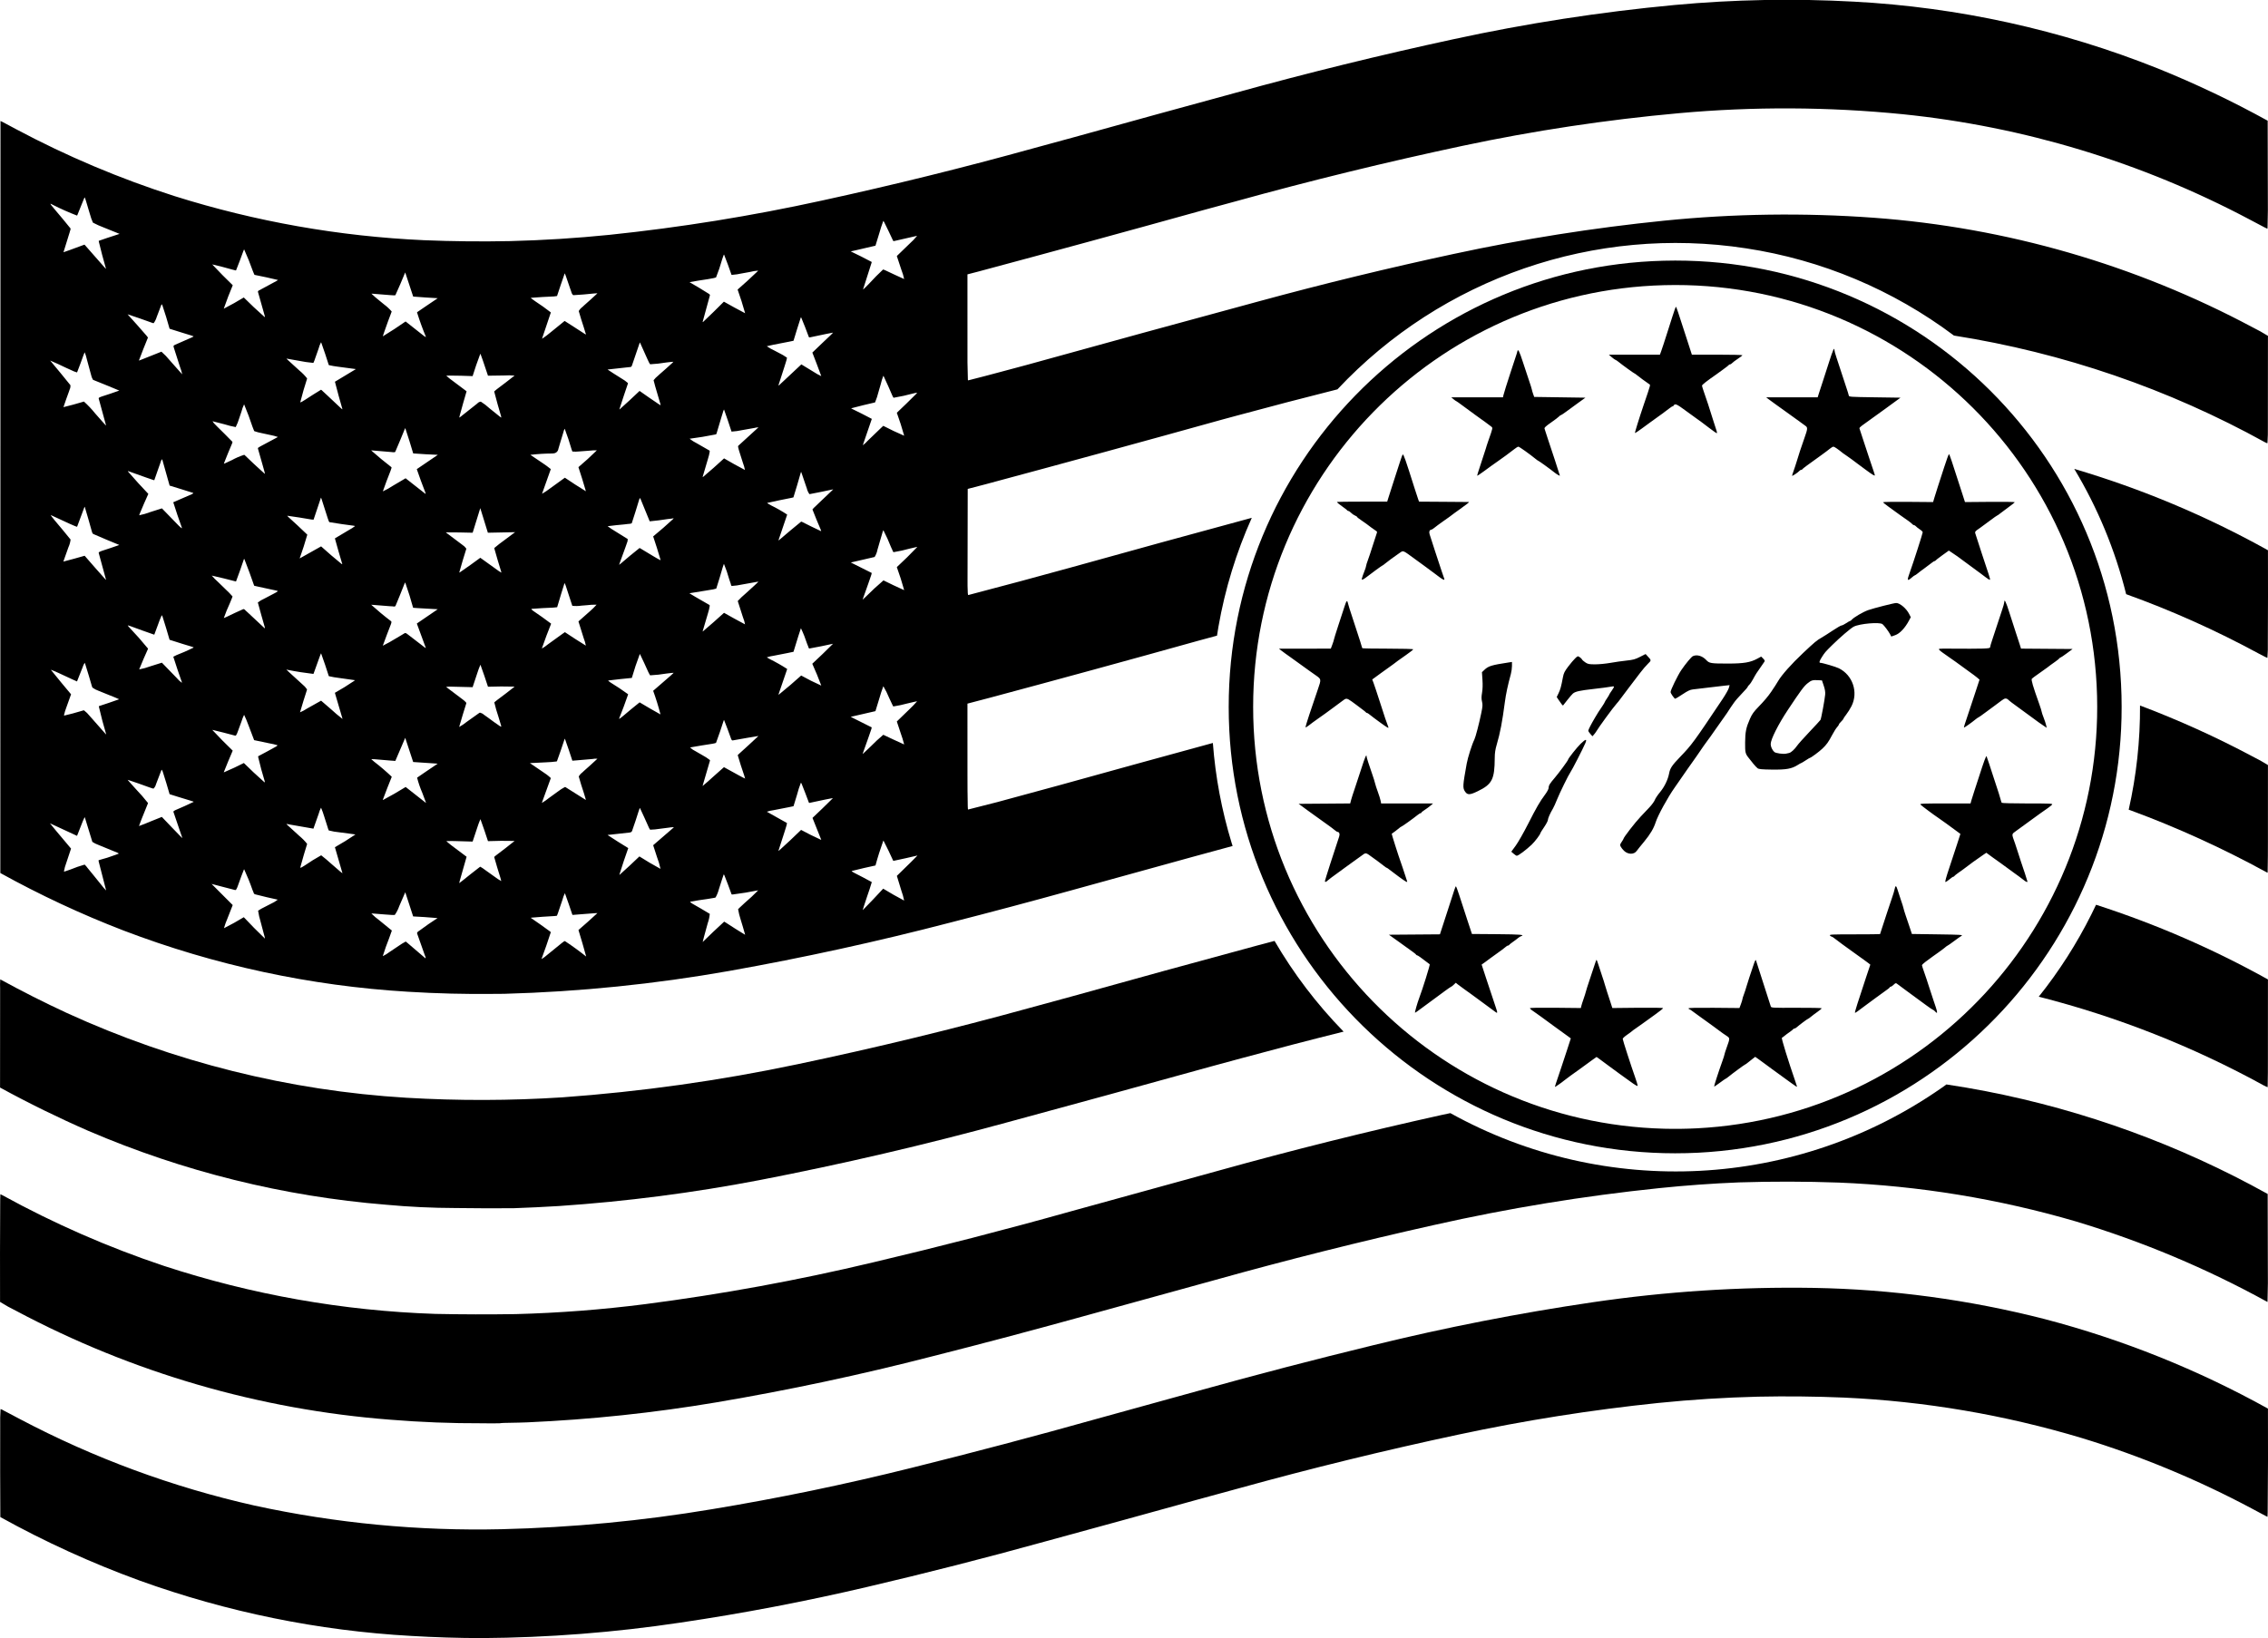
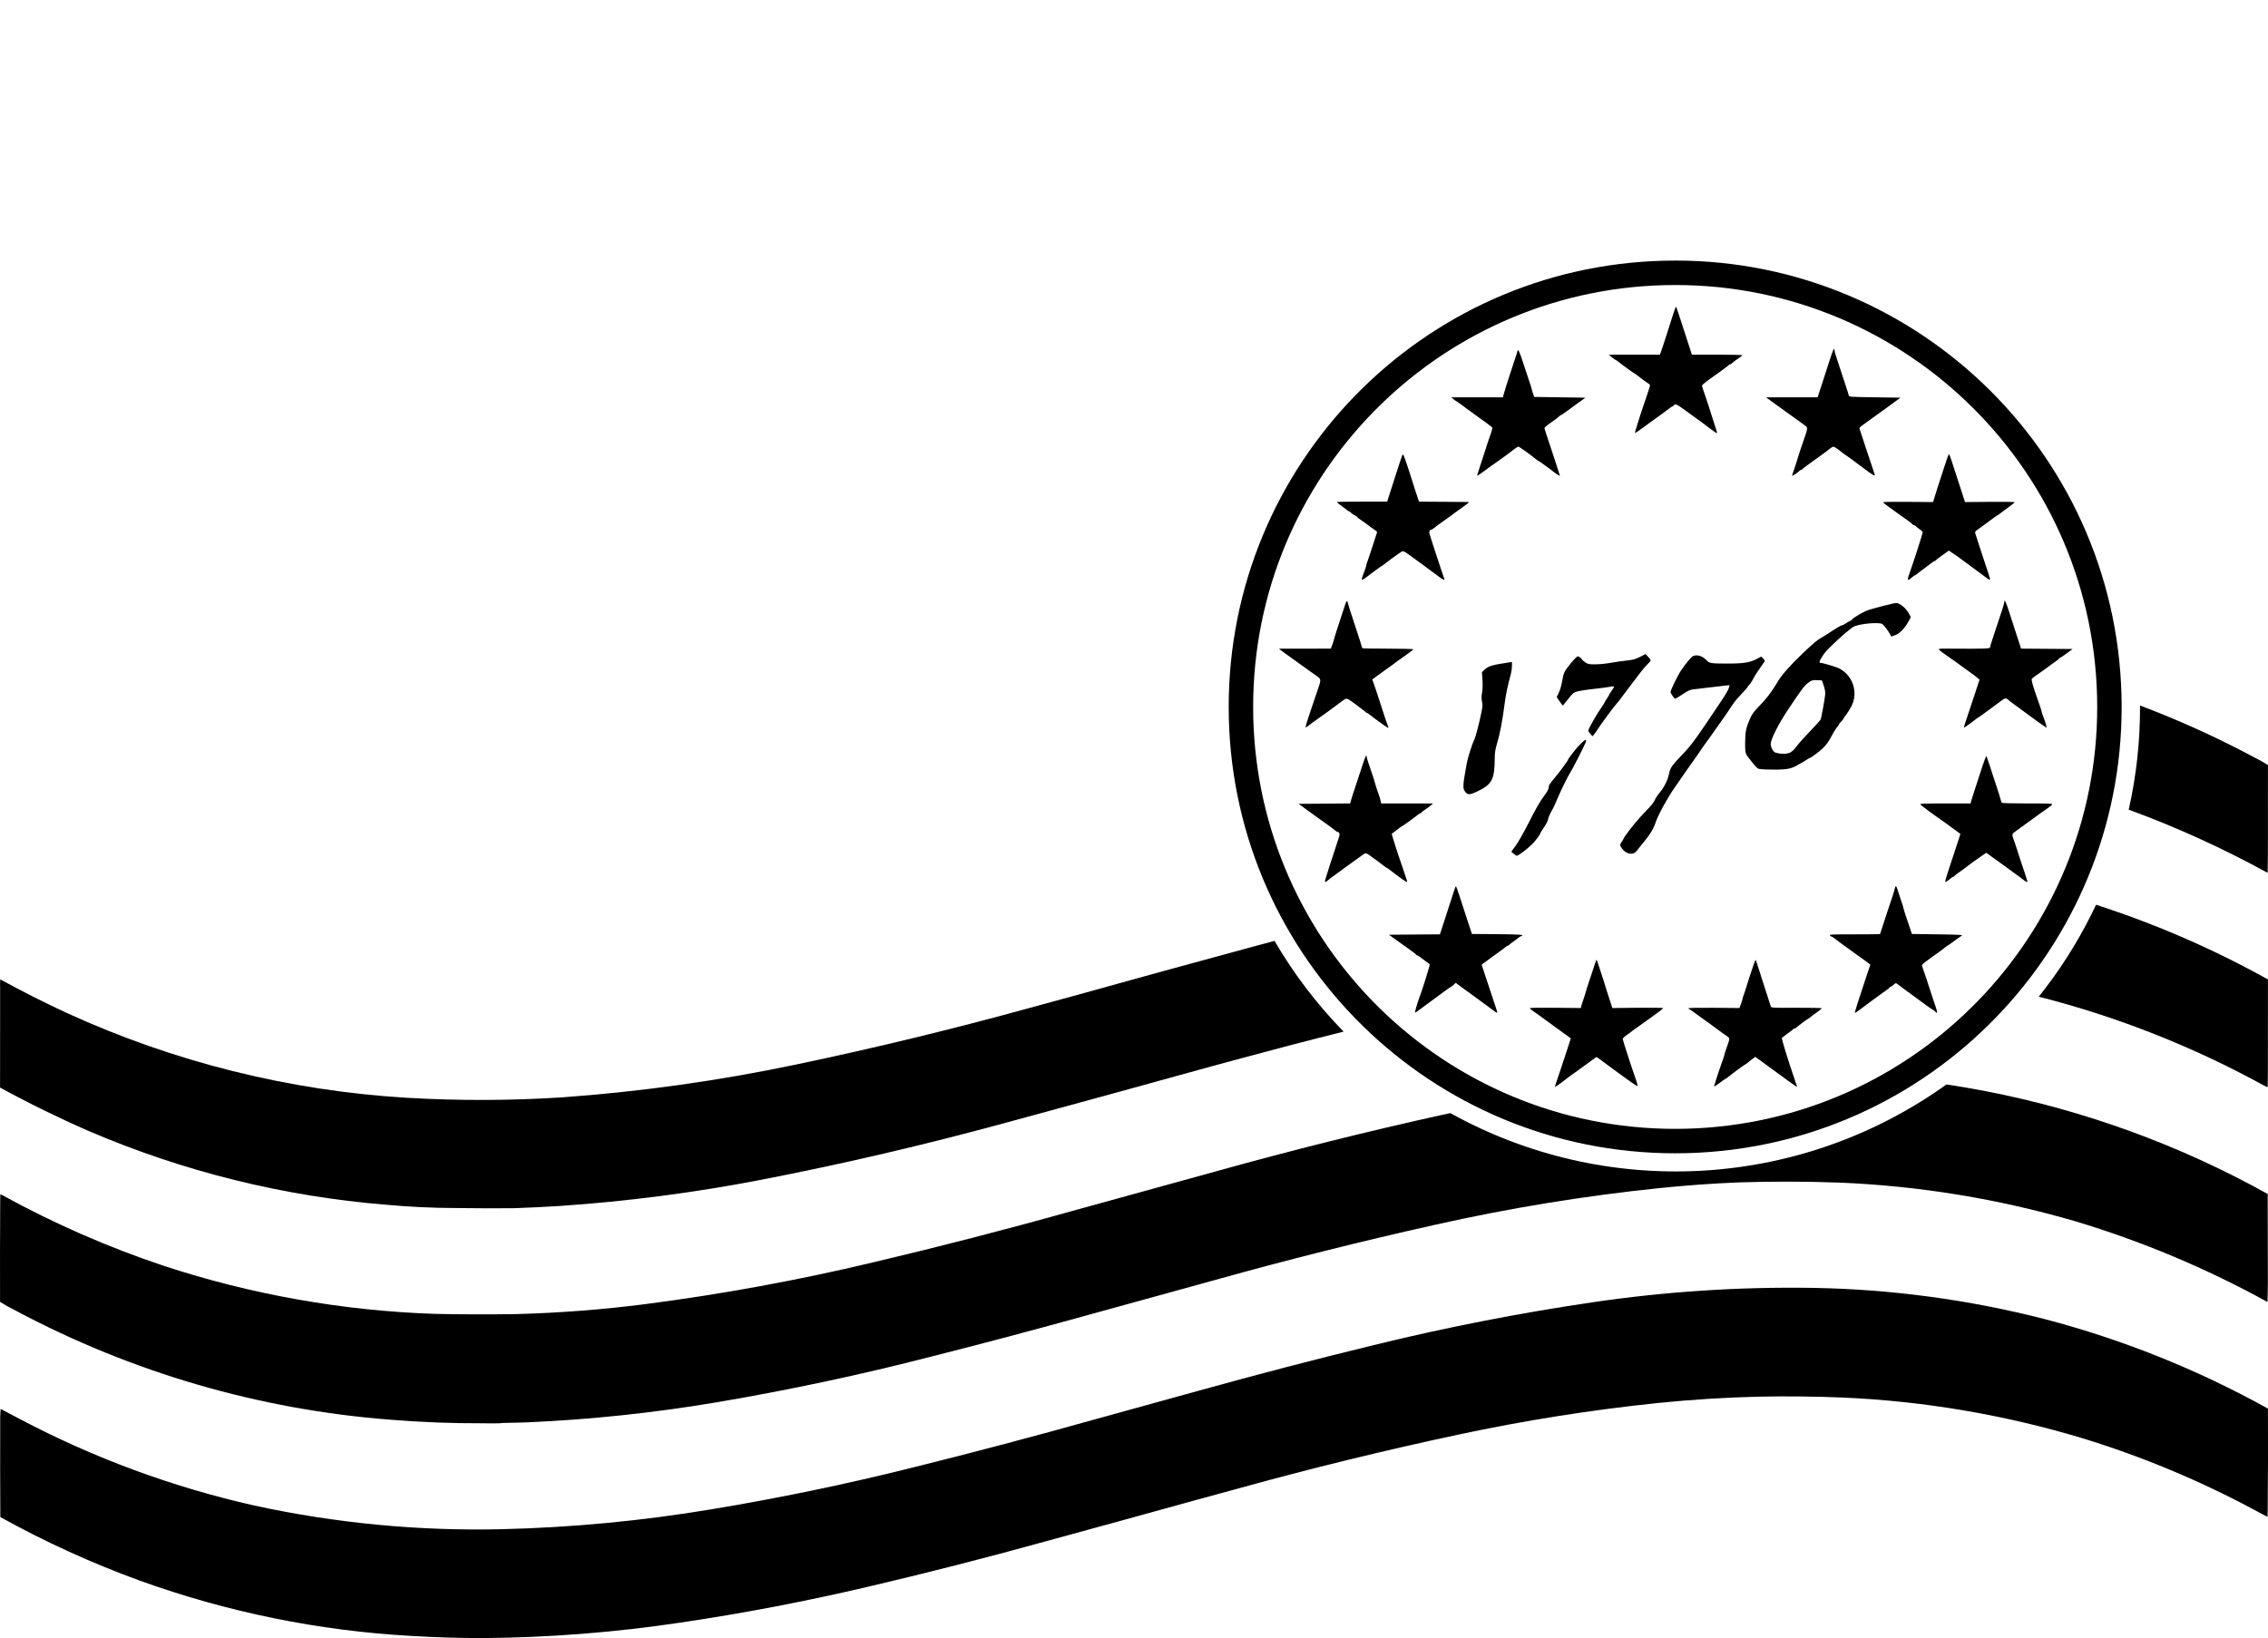
<svg xmlns="http://www.w3.org/2000/svg" width="127.000mm" height="91.750mm" viewBox="364.581 -132.941 127 91.75">
  <path transform="matrix(1,0,0,-1,0,0)" style="stroke:none;fill:#000000;fill-rule:evenodd" d="M391.55,41.191C395.275,41.216,398.994,41.506,402.678,42.058C406.183,42.576,409.664,43.241,413.114,44.05C416.445,44.829,419.76,45.676,423.057,46.589C425.907,47.366,428.708,48.136,431.554,48.925L433.908,49.567C437.994,50.699,442.113,51.707,446.26,52.591C449.956,53.382,453.691,53.973,457.45,54.362C459.303,54.55,461.162,54.667,463.024,54.713C464.628,54.746,466.232,54.729,467.835,54.662C472.355,54.458,476.832,53.695,481.165,52.393C484.459,51.386,487.648,50.062,490.687,48.441C490.888,48.336,491.088,48.229,491.287,48.12L491.471,48.023L491.54,47.99L491.553,47.985C491.561,48.065,491.564,48.145,491.563,48.225C491.582,50.165,491.588,52.105,491.578,54.045C487.636,56.233,483.434,57.918,479.072,59.06C474.843,60.143,470.503,60.729,466.139,60.806C461.994,60.873,457.851,60.603,453.751,59.999C449.624,59.391,445.529,58.589,441.478,57.595C438.223,56.803,434.981,55.958,431.754,55.061L426.017,53.477C422.56,52.506,419.088,51.588,415.603,50.722C411.909,49.8,408.179,49.027,404.423,48.406C400.539,47.757,396.614,47.384,392.678,47.29C388.026,47.181,383.377,47.626,378.83,48.614C374.248,49.644,369.822,51.278,365.669,53.472C365.464,53.578,365.26,53.685,365.058,53.795L364.789,53.936C364.736,53.972,364.677,53.999,364.615,54.018L364.611,54.007C364.591,53.699,364.585,53.391,364.592,53.082C364.587,51.381,364.589,49.672,364.599,47.97C367.098,46.584,369.701,45.397,372.385,44.418C377.285,42.648,382.416,41.601,387.618,41.312C388.927,41.234,390.238,41.194,391.55,41.191z" />
  <path transform="matrix(1,0,0,-1,0,0)" style="stroke:none;fill:#000000;fill-rule:evenodd" d="M392.54,53.222C392.585,53.223,392.63,53.227,392.674,53.236L392.795,53.243C393.074,53.253,393.353,53.259,393.632,53.26L394.114,53.275C397.661,53.432,401.195,53.806,404.696,54.395C408.752,55.081,412.777,55.939,416.76,56.966C419.452,57.648,422.137,58.358,424.814,59.097L432.621,61.249C436.676,62.381,440.76,63.406,444.869,64.325C449.037,65.264,453.257,65.956,457.506,66.395C458.987,66.548,460.473,66.655,461.961,66.715C463.825,66.774,465.69,66.771,467.554,66.704C472.046,66.522,476.498,65.792,480.813,64.531C484.537,63.41,488.133,61.899,491.541,60.023L491.551,60.02L491.554,60.035C491.576,60.73,491.582,61.425,491.572,62.121L491.563,66.067C486.642,68.805,481.319,70.747,475.792,71.821C475.055,71.964,474.316,72.09,473.574,72.201L473.34,72.033C465.189,66.326,454.497,65.767,445.795,70.595L445.324,70.495C441.128,69.566,436.958,68.526,432.818,67.373L424.559,65.097C420.883,64.066,417.185,63.112,413.469,62.235C409.258,61.231,404.997,60.45,400.704,59.895C398.303,59.588,395.887,59.402,393.467,59.338C391.966,59.315,390.464,59.318,388.963,59.349C383.794,59.521,378.676,60.426,373.761,62.038C370.638,63.081,367.615,64.404,364.729,65.99L364.62,66.045L364.602,66.053C364.594,65.881,364.59,65.708,364.592,65.536C364.581,63.698,364.578,61.858,364.584,60.021C364.877,59.836,365.18,59.667,365.492,59.516C371.98,56.061,379.113,53.986,386.442,53.423C388.148,53.284,389.859,53.217,391.571,53.223C391.894,53.217,392.217,53.217,392.54,53.222z" />
  <path transform="matrix(1,0,0,-1,0,0)" style="stroke:none;fill:#000000;fill-rule:evenodd" d="M393.328,65.268C394.179,65.298,395.03,65.339,395.881,65.391C399.646,65.645,403.391,66.129,407.097,66.84C411.761,67.743,416.389,68.822,420.971,70.075C424.78,71.107,428.625,72.162,432.427,73.216L434.123,73.676C436.018,74.19,437.915,74.685,439.819,75.16L439.797,75.182C438.313,76.704,437.021,78.403,435.951,80.24L434.96,79.977C431.532,79.051,428.083,78.104,424.663,77.149L422.277,76.498C417.961,75.307,413.609,74.251,409.228,73.331C404.886,72.415,400.486,71.796,396.06,71.478C393.153,71.291,390.238,71.284,387.33,71.456C380.758,71.853,374.316,73.462,368.33,76.201C367.063,76.787,365.817,77.416,364.594,78.087C364.582,77.915,364.58,77.741,364.588,77.568L364.584,72.027C366.196,71.145,367.847,70.335,369.531,69.6C374.826,67.326,380.456,65.929,386.2,65.464C387.493,65.344,388.792,65.283,390.091,65.279C391.17,65.264,392.249,65.261,393.328,65.268z" />
  <path transform="matrix(1,0,0,-1,0,0)" style="stroke:none;fill:#000000;fill-rule:evenodd" d="M491.563,72.066C491.574,72.591,491.578,73.116,491.576,73.641L491.578,78.083C488.514,79.788,485.29,81.189,481.952,82.265L481.689,81.722C480.872,80.087,479.885,78.543,478.744,77.115L478.776,77.108C483.164,75.988,487.393,74.318,491.361,72.136L491.48,72.078C491.505,72.064,491.533,72.054,491.562,72.048L491.563,72.066z" />
  <path transform="matrix(1,0,0,-1,0,0)" style="stroke:none;fill:#000000;fill-rule:evenodd" d="M491.561,84.074C491.574,84.684,491.579,85.294,491.577,85.903L491.578,90.09C491.298,90.266,491.009,90.427,490.712,90.573C488.677,91.658,486.573,92.611,484.415,93.425C484.426,91.462,484.213,89.504,483.781,87.589L483.876,87.557C486.496,86.591,489.04,85.432,491.489,84.092L491.559,84.059L491.561,84.074z" />
-   <path transform="matrix(1,0,0,-1,0,0)" style="stroke:none;fill:#000000;fill-rule:evenodd" d="M491.549,96.103C491.572,96.4,491.58,96.697,491.572,96.994C491.582,98.707,491.584,100.409,491.578,102.122C488.142,104.036,484.504,105.564,480.732,106.678C482.044,104.496,483.023,102.131,483.638,99.661C486.199,98.739,488.686,97.624,491.078,96.326L491.312,96.205C491.387,96.163,491.465,96.125,491.545,96.093L491.549,96.103z" />
-   <path transform="matrix(1,0,0,-1,0,0)" style="stroke:none;fill:#000000;fill-rule:evenodd" d="M392.277,77.273L392.818,77.277C397.042,77.393,401.252,77.821,405.413,78.558C409.577,79.299,413.71,80.204,417.803,81.27C420.072,81.85,422.333,82.452,424.59,83.077L429.161,84.339C430.633,84.748,432.128,85.158,433.603,85.557L433.549,85.726C432.993,87.548,432.64,89.427,432.497,91.327C429.639,90.547,426.751,89.752,423.897,88.959L422.079,88.465C420.986,88.158,419.888,87.869,418.786,87.598C418.785,87.614,418.785,87.63,418.779,87.645L418.772,87.784C418.76,88.375,418.755,88.966,418.756,89.557L418.755,93.531L419.993,93.856C423.893,94.9,427.784,95.965,431.672,97.051L432.729,97.338L432.812,97.851C433.179,99.949,433.805,101.994,434.677,103.938C431.282,103.02,427.885,102.087,424.497,101.142L421.714,100.384C420.741,100.123,419.784,99.869,418.809,99.614L418.788,99.624C418.781,99.658,418.777,99.691,418.774,99.725C418.761,99.985,418.756,100.247,418.76,100.508L418.77,105.557L419.786,105.822C424.21,107.01,428.64,108.221,433.054,109.45L433.891,109.676C435.748,110.178,437.607,110.664,439.473,111.134C445.334,117.378,453.895,120.332,462.359,119.031C466.581,118.389,470.579,116.71,473.995,114.146C480.109,113.184,486.007,111.16,491.422,108.164L491.545,108.112L491.548,108.126L491.553,108.158C491.572,108.447,491.579,108.736,491.574,109.025L491.578,114.129C491.298,114.304,491.009,114.465,490.712,114.612C484.153,118.113,476.933,120.202,469.517,120.744C465.605,121.03,461.676,120.975,457.774,120.582C453.813,120.181,449.877,119.558,445.984,118.718C442.31,117.929,438.657,117.04,435.031,116.052C430.703,114.88,426.399,113.701,422.079,112.503L420.577,112.101C420.01,111.947,419.441,111.799,418.87,111.655L418.786,111.637L418.782,111.648L418.779,111.683C418.756,112.321,418.749,112.959,418.756,113.598L418.755,117.574L419.344,117.726C423.565,118.857,427.775,120.006,431.984,121.178L433.752,121.658C437.964,122.825,442.211,123.864,446.486,124.774C450.482,125.623,454.525,126.233,458.593,126.601C462.762,126.978,466.957,126.959,471.123,126.544C477.909,125.852,484.497,123.854,490.525,120.661C490.719,120.561,490.912,120.459,491.104,120.355L491.373,120.213C491.424,120.186,491.477,120.161,491.53,120.137L491.547,120.132L491.551,120.143L491.554,120.177L491.557,120.234C491.575,120.859,491.58,121.484,491.572,122.109L491.563,126.18C489.576,127.277,487.525,128.253,485.421,129.103C479.988,131.274,474.235,132.539,468.392,132.849C465.043,133.033,461.685,132.971,458.346,132.661C454.187,132.27,450.055,131.631,445.973,130.745C441.88,129.861,437.814,128.861,433.778,127.746C430.789,126.933,427.722,126.089,424.739,125.26L422.494,124.648C418.553,123.555,414.581,122.573,410.585,121.703C406.662,120.843,402.695,120.203,398.7,119.787C396.852,119.599,394.996,119.483,393.139,119.437C391.535,119.404,389.931,119.421,388.328,119.487C383.587,119.7,378.893,120.529,374.365,121.954C371.295,122.935,368.319,124.192,365.475,125.709C365.274,125.814,365.074,125.921,364.875,126.03L364.69,126.127C364.664,126.142,364.637,126.155,364.608,126.164L364.599,84.043C366.824,82.811,369.131,81.734,371.504,80.82C376.603,78.875,381.968,77.72,387.415,77.394C389.034,77.293,390.655,77.253,392.277,77.273zM408.177,94.049L408.19,94.093C408.337,94.522,408.507,95.017,408.654,95.446L408.659,95.467L408.648,95.48C408.339,95.679,408.018,95.861,407.689,96.024L407.566,96.094L407.533,96.115L407.521,96.124C407.642,96.164,407.766,96.193,407.893,96.21L408.693,96.367L409.014,96.434L409.288,97.322C409.33,97.465,409.376,97.607,409.427,97.748L409.435,97.744C409.569,97.462,409.683,97.172,409.779,96.875L409.843,96.717C409.847,96.678,409.864,96.641,409.893,96.616C410.34,96.696,410.785,96.785,411.228,96.884C410.848,96.503,410.461,96.13,410.066,95.764C410.248,95.364,410.415,94.958,410.568,94.546L410.556,94.547C410.177,94.715,409.806,94.902,409.444,95.105C409.048,94.747,408.642,94.4,408.227,94.065L408.188,94.037L408.174,94.03L408.177,94.049zM374.748,94.71C374.648,94.783,374.557,94.87,374.478,94.966L373.646,95.824L373.016,95.626C372.809,95.548,372.595,95.489,372.377,95.448L372.381,95.463C372.536,95.847,372.7,96.227,372.871,96.604L372.861,96.623C372.533,97.024,372.191,97.412,371.833,97.787L371.744,97.89L371.737,97.913C371.76,97.906,371.784,97.9,371.808,97.895L371.897,97.866L372.555,97.626L373.22,97.392L373.416,97.92C373.48,98.108,373.553,98.293,373.635,98.474L373.644,98.478C373.672,98.44,373.69,98.395,373.7,98.349C373.832,97.937,373.957,97.523,374.076,97.107L374.815,96.873C374.983,96.82,375.151,96.769,375.32,96.72L375.369,96.704C375.389,96.698,375.408,96.69,375.426,96.679L375.418,96.67L375.389,96.653C375.086,96.503,374.776,96.368,374.461,96.246L374.285,96.158L374.29,96.143C374.44,95.669,374.599,95.198,374.766,94.729L374.757,94.704L374.748,94.71zM408.177,102.693C408.449,103.492,408.388,103.313,408.659,104.113L408.648,104.127C408.368,104.311,408.077,104.477,407.777,104.624L407.627,104.709C407.599,104.725,407.572,104.742,407.546,104.76L407.538,104.769L407.555,104.775C407.995,104.874,408.437,104.966,408.88,105.052L408.993,105.078L409.01,105.083C409.153,105.539,409.289,105.996,409.418,106.456L409.438,106.515L409.444,106.504L409.478,106.412C409.559,106.185,409.637,105.957,409.711,105.728L409.759,105.591C409.785,105.477,409.833,105.369,409.9,105.273L409.916,105.266L409.939,105.269C410.368,105.35,410.795,105.437,411.221,105.53L411.235,105.532L411.225,105.519L411.192,105.486C410.941,105.241,410.688,105.001,410.432,104.763L410.247,104.584C410.184,104.531,410.126,104.472,410.075,104.408C410.218,104.038,410.368,103.672,410.525,103.309L410.563,103.211C410.563,103.205,410.563,103.2,410.557,103.194L410.525,103.206C410.183,103.365,409.843,103.531,409.507,103.703C409.487,103.707,409.468,103.715,409.45,103.725L409.43,103.714C409.024,103.384,408.622,103.049,408.226,102.707L408.188,102.681L408.174,102.675L408.177,102.693zM374.748,103.358L374.732,103.369C374.642,103.445,374.558,103.526,374.478,103.613L373.648,104.467L373.018,104.267C372.81,104.187,372.595,104.124,372.376,104.08C372.383,104.097,372.387,104.114,372.392,104.132L372.414,104.189C372.565,104.555,372.723,104.918,372.887,105.278C372.498,105.684,372.12,106.1,371.753,106.526L371.739,106.562L371.757,106.553L371.873,106.513L372.766,106.194C372.91,106.141,373.055,106.091,373.202,106.045C373.211,106.044,373.219,106.047,373.224,106.054C373.305,106.275,373.383,106.497,373.457,106.72L373.573,107.049C373.584,107.113,373.612,107.173,373.66,107.217L373.671,107.197L373.689,107.126C373.814,106.664,373.944,106.203,374.079,105.743L374.71,105.549C374.941,105.479,375.171,105.406,375.4,105.331L375.409,105.322C375.393,105.312,375.379,105.302,375.37,105.287L375.32,105.26C374.977,105.106,374.631,104.956,374.284,104.81L374.293,104.778C374.437,104.322,374.59,103.868,374.753,103.419L374.765,103.378L374.757,103.353L374.748,103.358zM408.174,85.293L408.187,85.339C408.29,85.674,408.398,86.008,408.51,86.34L408.587,86.589C408.615,86.669,408.636,86.753,408.65,86.837L408.635,86.851C408.18,87.108,407.979,87.221,407.521,87.476C407.642,87.517,407.766,87.546,407.892,87.562L408.773,87.734L409.015,87.785L409.21,88.422C409.269,88.653,409.342,88.879,409.428,89.101C409.436,89.093,409.444,89.084,409.452,89.075L409.474,89.031C409.614,88.682,409.749,88.332,409.879,87.979L409.887,87.968L409.904,87.97L410.802,88.16C410.933,88.189,411.065,88.214,411.197,88.236L411.214,88.237L411.206,88.225L411.176,88.192C410.821,87.838,410.46,87.489,410.094,87.146L410.081,87.131L410.084,87.114C410.242,86.715,410.407,86.303,410.568,85.904L410.556,85.905L410.523,85.918C410.155,86.085,409.794,86.265,409.439,86.458C409.042,86.07,408.638,85.69,408.225,85.319L408.169,85.275L408.174,85.293zM374.74,86.044L374.211,86.591L373.643,87.185L373.014,86.932C372.801,86.84,372.585,86.755,372.367,86.676L372.368,86.689C372.41,86.813,372.456,86.935,372.506,87.056L372.869,87.955L372.859,87.975C372.651,88.24,372.429,88.495,372.195,88.738L371.834,89.139C371.797,89.177,371.763,89.217,371.731,89.259L371.744,89.258L371.783,89.247C372.169,89.119,372.552,88.985,372.934,88.844L373.1,88.789C373.125,88.781,373.15,88.774,373.175,88.769C373.246,88.837,373.295,88.924,373.318,89.019C373.421,89.276,373.52,89.535,373.615,89.795L373.627,89.819L373.64,89.825C373.671,89.781,373.694,89.732,373.707,89.68C373.837,89.275,373.961,88.868,374.078,88.458L374.51,88.323C374.76,88.244,375.011,88.167,375.263,88.092L375.341,88.066C375.371,88.063,375.399,88.05,375.424,88.033L375.417,88.024C375.082,87.863,374.743,87.71,374.401,87.566L374.346,87.536C374.325,87.525,374.308,87.51,374.292,87.493L374.289,87.477L374.721,86.208C374.749,86.14,374.772,86.07,374.788,85.998L374.74,86.044zM408.174,111.363L408.187,111.409C408.29,111.744,408.398,112.078,408.51,112.41L408.587,112.658C408.615,112.739,408.637,112.822,408.65,112.907C408.505,113.011,408.351,113.101,408.19,113.178L407.966,113.296C407.811,113.367,407.662,113.451,407.521,113.546L407.534,113.552C407.652,113.583,407.772,113.61,407.892,113.633L408.773,113.804L409.015,113.855L409.21,114.492C409.276,114.712,409.346,114.931,409.419,115.149C409.421,115.158,409.428,115.164,409.436,115.167L409.452,115.142C409.598,114.793,409.736,114.44,409.866,114.084L409.883,114.049C409.905,114.038,409.93,114.04,409.953,114.049L410.822,114.232C410.951,114.261,411.081,114.286,411.212,114.308L411.227,114.309C411.208,114.291,411.19,114.272,411.175,114.251L411.034,114.113L410.603,113.705L410.07,113.193L410.319,112.546C410.404,112.33,410.485,112.112,410.563,111.893L410.568,111.875C410.413,111.946,410.264,112.029,410.123,112.124L409.454,112.532C409.129,112.234,408.808,111.933,408.49,111.629L408.292,111.446C408.261,111.403,408.219,111.369,408.171,111.345L408.174,111.363zM399.243,92.679C399.425,93.131,399.595,93.588,399.754,94.048L399.745,94.062C399.426,94.294,399.099,94.512,398.763,94.717L398.702,94.762C398.679,94.778,398.657,94.796,398.638,94.817L398.638,94.826C399.078,94.881,399.519,94.929,399.961,94.97C400.09,95.417,400.237,95.86,400.403,96.295L400.411,96.309L400.421,96.297C400.581,95.967,400.736,95.635,400.884,95.3L400.922,95.226C400.938,95.194,400.956,95.162,400.975,95.131L400.988,95.116C401.296,95.131,401.603,95.165,401.906,95.216L402.188,95.249C402.226,95.255,402.264,95.258,402.302,95.258C402.287,95.244,402.272,95.231,402.261,95.214L402.14,95.103C401.815,94.816,401.487,94.531,401.156,94.249C401.313,93.816,401.45,93.375,401.566,92.929L401.552,92.934C401.168,93.146,400.789,93.366,400.413,93.593L400.398,93.6L400.383,93.591C400.076,93.346,399.773,93.096,399.475,92.841L399.343,92.737C399.316,92.708,399.281,92.688,399.243,92.679zM379.407,89.121L379.393,89.13L379.345,89.166C378.966,89.501,378.596,89.848,378.236,90.205C377.882,90.023,377.522,89.855,377.155,89.699L377.122,89.688L377.111,89.687C377.272,90.093,377.439,90.496,377.612,90.897C377.223,91.27,376.845,91.654,376.479,92.049L376.471,92.061L376.487,92.058C376.903,91.959,377.318,91.854,377.73,91.742L377.757,91.738L377.78,91.741L377.802,91.76C377.843,91.826,377.874,91.896,377.898,91.97L378.102,92.526C378.141,92.654,378.189,92.779,378.247,92.899L378.257,92.889C378.341,92.712,378.417,92.532,378.484,92.347L378.812,91.485L379.676,91.304C379.822,91.28,379.966,91.246,380.108,91.204L380.117,91.194L380.109,91.179L380.083,91.156L380.037,91.125C379.713,90.942,379.385,90.765,379.055,90.593L379.038,90.582L379.037,90.563L379.043,90.518C379.147,90.07,379.267,89.625,379.403,89.185L379.415,89.117L379.407,89.121zM374.684,112.085L374.215,112.614L374.102,112.742C373.957,112.922,373.795,113.09,373.621,113.243L373.602,113.236L372.472,112.786L372.361,112.745L372.363,112.757C372.524,113.186,372.691,113.612,372.866,114.035C372.859,114.045,372.852,114.054,372.845,114.064L372.775,114.153C372.43,114.552,372.08,114.947,371.724,115.338C372.186,115.186,372.644,115.027,373.1,114.86L373.151,114.844C373.164,114.842,373.177,114.839,373.19,114.845C373.264,114.949,373.321,115.065,373.357,115.188L373.615,115.865C373.621,115.876,373.627,115.888,373.639,115.894L373.655,115.877L373.677,115.83C373.823,115.4,373.956,114.966,374.077,114.528L374.755,114.315L375.291,114.15C375.337,114.138,375.382,114.121,375.424,114.101C375.411,114.093,375.399,114.084,375.387,114.075L375.337,114.049C375.016,113.905,374.694,113.763,374.371,113.624L374.326,113.595L374.303,113.572L374.295,113.55C374.301,113.513,374.311,113.477,374.323,113.442L374.648,112.429C374.705,112.281,374.751,112.13,374.785,111.975L374.684,112.085zM412.888,90.713L412.911,90.79C413.006,91.063,413.103,91.336,413.202,91.608L413.342,92.013C413.366,92.074,413.385,92.137,413.395,92.201L413.345,92.225L412.217,92.791C412.681,92.896,413.139,93.002,413.603,93.11L413.812,93.794C413.879,94.032,413.956,94.268,414.043,94.5L414.052,94.493C414.175,94.286,414.281,94.071,414.372,93.848L414.542,93.486C414.559,93.449,414.578,93.412,414.598,93.376L414.615,93.375C414.874,93.414,415.13,93.469,415.382,93.538L415.797,93.635C415.84,93.647,415.884,93.656,415.928,93.662L415.924,93.65C415.791,93.496,415.649,93.35,415.501,93.21L414.8,92.531L415.011,91.894C415.088,91.682,415.155,91.465,415.211,91.246L415.197,91.25C414.815,91.422,414.435,91.598,414.057,91.779L414.04,91.784C413.797,91.58,413.564,91.364,413.342,91.137L412.934,90.749L412.887,90.707L412.888,90.713zM412.916,116.747L412.929,116.794C413.077,117.264,413.228,117.735,413.379,118.204L413.392,118.25L413.395,118.268C413.008,118.475,412.616,118.672,412.22,118.86L412.525,118.929L413.604,119.18L413.814,119.864C413.88,120.102,413.957,120.338,414.043,120.57C414.053,120.558,414.062,120.545,414.071,120.533L414.099,120.484C414.269,120.142,414.434,119.797,414.595,119.451C414.603,119.445,414.612,119.44,414.622,119.437L414.663,119.443C415.075,119.536,415.502,119.633,415.913,119.728L415.934,119.731C415.803,119.568,415.658,119.417,415.501,119.279L414.8,118.601L415.053,117.835C415.12,117.667,415.172,117.493,415.21,117.315L415.196,117.318C414.844,117.476,414.494,117.638,414.147,117.805L414.089,117.829C414.07,117.836,414.051,117.843,414.031,117.847C413.761,117.596,413.502,117.333,413.254,117.06L413.081,116.884C413.032,116.833,412.981,116.784,412.928,116.737L412.914,116.729L412.916,116.747zM388.431,87.974C388.408,87.989,388.386,88.005,388.365,88.022C388.006,88.302,387.653,88.58,387.297,88.862C386.884,88.605,386.462,88.363,386.033,88.136L386.017,88.131L386.019,88.14L386.039,88.203C386.192,88.615,386.352,89.023,386.517,89.429L386.508,89.445C386.198,89.738,385.874,90.015,385.537,90.275L385.415,90.381L385.382,90.411L385.373,90.422C385.488,90.421,385.604,90.415,385.719,90.403L386.441,90.342L386.718,90.322L387.272,91.615L387.717,90.261C388.174,90.228,388.633,90.197,389.09,90.168L388.411,89.709L387.937,89.384C388.011,89.094,388.108,88.81,388.228,88.535L388.438,87.973L388.431,87.974zM379.398,115.189L379.365,115.214C378.976,115.557,378.598,115.913,378.232,116.279C377.871,116.059,377.504,115.853,377.128,115.66L377.115,115.655L377.118,115.671C377.269,116.107,377.435,116.539,377.614,116.965C377.225,117.34,376.845,117.725,376.476,118.119L376.468,118.131C376.844,118.045,377.218,117.948,377.589,117.842L377.791,117.792L377.8,117.804L377.815,117.838C377.95,118.175,378.078,118.515,378.2,118.858L378.239,118.953L378.247,118.969L378.257,118.959C378.435,118.566,378.596,118.165,378.74,117.758L378.804,117.603C378.813,117.583,378.822,117.564,378.832,117.546L379.504,117.407L380.147,117.259C380.134,117.249,380.12,117.241,380.108,117.23L380.058,117.2C379.769,117.04,379.479,116.883,379.187,116.729L379.117,116.688C379.071,116.679,379.032,116.647,379.023,116.601C379.165,116.094,379.26,115.76,379.403,115.255L379.419,115.192L379.415,115.184L379.398,115.189zM399.268,83.952L399.279,83.996C399.429,84.48,399.59,84.961,399.761,85.439C399.375,85.673,398.993,85.915,398.616,86.164L398.606,86.173L398.62,86.176C398.864,86.207,399.108,86.234,399.352,86.257L399.831,86.31C399.917,86.308,399.987,86.374,399.995,86.46C400.116,86.801,400.23,87.144,400.337,87.49L400.388,87.636C400.392,87.655,400.401,87.673,400.411,87.689L400.419,87.677C400.59,87.313,400.757,86.948,400.919,86.58L400.95,86.522C400.961,86.503,400.969,86.484,400.985,86.469C401.166,86.474,401.346,86.491,401.524,86.52L402.047,86.587C402.131,86.604,402.217,86.611,402.303,86.608L402.311,86.602L402.303,86.591L401.156,85.6L401.368,84.946C401.452,84.73,401.518,84.507,401.566,84.28L401.551,84.285C401.154,84.5,400.765,84.729,400.385,84.972C400.024,84.624,399.656,84.283,399.282,83.948L399.267,83.937L399.268,83.952zM379.385,97.766C379.088,98.04,378.793,98.316,378.5,98.594L378.34,98.74C378.309,98.785,378.264,98.818,378.21,98.827C377.897,98.689,377.587,98.545,377.28,98.394L377.161,98.342L377.128,98.329L377.115,98.326C377.213,98.606,377.325,98.881,377.45,99.15L377.56,99.417C377.579,99.454,377.593,99.493,377.603,99.533C377.491,99.663,377.371,99.787,377.245,99.903L376.791,100.344C376.666,100.453,376.549,100.572,376.443,100.699L376.459,100.698C376.906,100.597,377.35,100.489,377.793,100.372L377.801,100.384C377.956,100.795,378.102,101.208,378.24,101.624L378.248,101.642L378.258,101.631L378.278,101.591C378.467,101.11,378.646,100.625,378.813,100.136C378.83,100.132,378.847,100.128,378.863,100.122L379.08,100.073L380.09,99.855C380.106,99.851,380.121,99.846,380.134,99.836L380.127,99.819C380.065,99.773,380,99.733,379.931,99.7L379.378,99.41C379.25,99.354,379.129,99.283,379.019,99.197C379.145,98.728,379.276,98.26,379.412,97.794L379.414,97.767L379.41,97.757L379.4,97.755L379.385,97.766zM412.901,108.019L412.914,108.062C413.076,108.537,413.235,109.002,413.399,109.476L413.388,109.486C413.015,109.684,412.639,109.874,412.26,110.057L412.246,110.066L412.257,110.073L412.293,110.085C412.714,110.197,413.137,110.301,413.562,110.397L413.582,110.404C413.662,110.598,413.727,110.797,413.777,111L413.901,111.427C413.937,111.585,413.985,111.74,414.044,111.89L414.053,111.882L414.072,111.85C414.239,111.495,414.399,111.137,414.552,110.776L414.582,110.716C414.593,110.697,414.604,110.679,414.617,110.662C414.998,110.726,415.376,110.809,415.749,110.911L415.89,110.941C415.907,110.948,415.926,110.948,415.945,110.948C415.926,110.937,415.911,110.92,415.904,110.9L415.852,110.846C415.507,110.5,415.156,110.159,414.8,109.822C414.952,109.406,415.087,108.983,415.206,108.556L415.208,108.541L415.193,108.544C414.802,108.711,414.418,108.893,414.041,109.09L413.897,108.955L413.169,108.254C413.088,108.161,412.998,108.078,412.899,108.005L412.901,108.019zM379.408,106.407L379.375,106.431C378.999,106.767,378.63,107.111,378.268,107.463L378.25,107.465C378.014,107.39,377.786,107.292,377.569,107.172L377.288,107.041C377.234,107.012,377.178,106.988,377.119,106.971L377.122,106.985L377.134,107.021C377.271,107.371,377.413,107.719,377.561,108.064L377.598,108.161C377.599,108.192,377.585,108.221,377.557,108.234C377.292,108.506,377.024,108.775,376.752,109.039L376.656,109.138C376.589,109.197,376.532,109.265,376.486,109.34L376.495,109.345L377.159,109.174C377.362,109.109,377.57,109.058,377.78,109.02C377.861,109.18,377.927,109.347,377.978,109.518L378.102,109.887C378.137,110.026,378.186,110.16,378.247,110.289L378.256,110.279C378.427,109.87,378.583,109.455,378.721,109.034L378.788,108.864L378.809,108.814L378.821,108.792C378.961,108.743,379.105,108.705,379.251,108.678L379.759,108.568C379.884,108.544,380.007,108.512,380.127,108.47L380.136,108.463L380.12,108.452C379.809,108.281,379.495,108.113,379.18,107.95L379.113,107.911C379.084,107.895,379.056,107.877,379.03,107.857C379.02,107.831,379.022,107.802,379.035,107.778C379.118,107.47,379.206,107.163,379.297,106.857L379.385,106.541C379.398,106.496,379.41,106.45,379.419,106.403L379.408,106.407zM388.414,114.067L388.395,114.076C388.362,114.096,388.329,114.118,388.298,114.142C387.972,114.399,387.619,114.678,387.293,114.936C386.882,114.648,386.463,114.373,386.034,114.113L386.019,114.106C386.025,114.123,386.03,114.139,386.033,114.156L386.105,114.37C386.234,114.744,386.37,115.115,386.512,115.484L386.508,115.502C386.383,115.646,386.242,115.776,386.089,115.889L385.827,116.103C385.676,116.222,385.53,116.348,385.391,116.481L385.383,116.492L385.401,116.493C385.74,116.47,386.078,116.443,386.416,116.412L386.596,116.401C386.631,116.399,386.665,116.399,386.7,116.399C386.711,116.402,386.718,116.409,386.725,116.416C386.916,116.834,387.098,117.256,387.271,117.682L387.718,116.33C388.176,116.294,388.634,116.263,389.092,116.238L388.412,115.779L387.937,115.454L387.936,115.444L387.94,115.422C388.082,114.969,388.244,114.522,388.426,114.084L388.422,114.063L388.414,114.067zM399.254,101.322L399.323,101.518C399.416,101.775,399.516,102.049,399.61,102.306L399.68,102.507C399.716,102.58,399.734,102.661,399.732,102.742L399.721,102.756L399.02,103.192C398.88,103.273,398.746,103.363,398.617,103.46L398.612,103.469C398.92,103.509,399.23,103.543,399.54,103.569L399.75,103.595C399.82,103.594,399.889,103.605,399.955,103.629C400.101,104.071,400.241,104.516,400.374,104.963L400.397,105.014L400.414,105.037L400.427,105.037L400.439,105.019L400.962,103.742C401.293,103.771,401.622,103.813,401.951,103.866L402.203,103.896C402.236,103.908,402.272,103.91,402.306,103.903L402.296,103.891C401.927,103.548,401.546,103.216,401.156,102.896C401.303,102.462,401.441,102.024,401.569,101.583L401.572,101.566L401.559,101.568C401.44,101.627,401.324,101.691,401.211,101.761L400.446,102.221L400.397,102.249C400.042,101.968,399.693,101.68,399.351,101.384L399.263,101.315L399.25,101.306L399.254,101.322zM412.887,99.361L412.898,99.397C412.996,99.68,413.096,99.963,413.199,100.244L413.343,100.661C413.366,100.722,413.385,100.785,413.396,100.849L413.29,100.902L412.224,101.436C412.67,101.538,413.112,101.64,413.557,101.744C413.635,101.869,413.689,102.007,413.716,102.152C413.764,102.313,413.811,102.474,413.856,102.635L413.967,103.011C413.985,103.09,414.011,103.167,414.043,103.242L414.052,103.234C414.209,102.929,414.35,102.617,414.475,102.297L414.554,102.127C414.561,102.083,414.584,102.044,414.616,102.014C414.925,102.064,415.231,102.131,415.532,102.216L415.884,102.297L415.944,102.309L415.937,102.297C415.57,101.912,415.191,101.538,414.8,101.177C414.952,100.759,415.087,100.336,415.206,99.907L415.207,99.891L415.193,99.894C414.814,100.063,414.438,100.241,414.067,100.427L414.051,100.433C413.708,100.14,413.377,99.834,413.058,99.514L412.887,99.356L412.887,99.361zM379.414,80.375L379.391,80.395C378.994,80.775,378.608,81.167,378.233,81.568C377.877,81.35,377.512,81.147,377.139,80.96L377.124,80.957C377.174,81.136,377.236,81.311,377.311,81.481L377.612,82.248L376.429,83.433L377.039,83.273L377.73,83.094L377.757,83.089C377.774,83.092,377.791,83.098,377.802,83.111C377.843,83.176,377.875,83.247,377.898,83.32L378.1,83.877C378.143,83.998,378.189,84.117,378.238,84.235L378.247,84.251L378.257,84.242C378.428,83.871,378.582,83.492,378.716,83.106L378.782,82.946C378.787,82.897,378.825,82.857,378.874,82.848C379.292,82.739,379.713,82.64,380.136,82.55C380.007,82.451,379.866,82.369,379.717,82.303L379.389,82.134C379.266,82.076,379.147,82.009,379.034,81.933C379.065,81.72,379.113,81.509,379.177,81.303L379.36,80.613C379.385,80.535,379.404,80.456,379.418,80.375L379.414,80.375zM387.841,105.722L387.293,106.153L386.572,105.728C386.402,105.614,386.223,105.514,386.037,105.428L386.021,105.425C386.155,105.808,386.297,106.188,386.448,106.565L386.476,106.648C386.494,106.686,386.505,106.728,386.506,106.77L386.479,106.79C386.097,107.085,385.726,107.392,385.366,107.713L385.381,107.714L385.42,107.712C385.705,107.692,385.988,107.668,386.272,107.64L386.484,107.623C386.554,107.609,386.625,107.607,386.696,107.615L386.708,107.631L386.73,107.672C386.912,108.095,387.089,108.519,387.261,108.945L387.27,108.959L387.278,108.945L387.294,108.904C387.443,108.454,387.584,108.001,387.718,107.547L387.734,107.544C388.189,107.509,388.644,107.483,389.099,107.466L387.921,106.665L387.923,106.654C388.072,106.218,388.23,105.786,388.398,105.358L388.414,105.305L388.411,105.275L387.841,105.722zM412.893,81.981L412.959,82.194L413.14,82.742C413.233,83.004,413.32,83.269,413.399,83.535C413.073,83.714,412.744,83.887,412.412,84.055L412.347,84.093C412.316,84.107,412.289,84.127,412.269,84.154L412.29,84.16C412.726,84.271,413.164,84.372,413.605,84.466C413.732,84.937,413.88,85.401,414.046,85.86L414.056,85.851C414.247,85.482,414.428,85.108,414.598,84.729L414.615,84.728L414.658,84.734C415.087,84.823,415.514,84.918,415.94,85.02L415.954,85.021C415.84,84.899,415.722,84.781,415.602,84.665L414.802,83.883L415.053,83.061C415.119,82.879,415.171,82.693,415.209,82.503L415.195,82.508C414.802,82.715,414.416,82.935,414.036,83.167C413.667,82.765,413.29,82.369,412.907,81.981L412.889,81.966L412.893,81.981zM399.268,110.021L399.279,110.061C399.43,110.533,399.586,111.004,399.747,111.472L399.73,111.496C399.63,111.585,399.521,111.664,399.405,111.729L398.956,112.012C398.841,112.083,398.728,112.157,398.616,112.234L398.606,112.243L398.62,112.246C398.864,112.277,399.108,112.304,399.352,112.327L399.831,112.38C399.861,112.377,399.892,112.381,399.917,112.397C399.943,112.412,399.961,112.437,399.967,112.466C400.116,112.893,400.26,113.317,400.403,113.745L400.411,113.759L400.419,113.747L400.437,113.712C400.575,113.415,400.709,113.117,400.839,112.817L400.882,112.725C400.909,112.659,400.944,112.595,400.986,112.538C401.287,112.553,401.586,112.586,401.883,112.637L402.164,112.669C402.203,112.677,402.243,112.679,402.284,112.678C402.272,112.664,402.259,112.651,402.249,112.635L402.201,112.588C401.979,112.384,401.754,112.183,401.525,111.986L401.43,111.899C401.336,111.825,401.252,111.739,401.18,111.644C401.206,111.531,401.235,111.42,401.268,111.309L401.564,110.302L401.574,110.241C401.565,110.247,401.555,110.252,401.546,110.257L401.443,110.322C401.09,110.558,400.741,110.799,400.395,111.045C400.031,110.696,399.66,110.353,399.283,110.018L399.268,110.007L399.268,110.021zM388.409,96.651L388.392,96.66L388.367,96.676C388.052,96.916,387.739,97.156,387.426,97.4L387.37,97.44C387.338,97.474,387.292,97.488,387.247,97.48C387.174,97.436,387.108,97.396,387.036,97.352L386.754,97.186C386.516,97.038,386.271,96.901,386.02,96.776L386.023,96.792C386.169,97.193,386.319,97.591,386.474,97.987L386.493,98.052L386.5,98.097C386.5,98.112,386.496,98.126,386.49,98.139L386.453,98.167C386.079,98.452,385.718,98.753,385.369,99.067L385.384,99.068C385.726,99.045,386.067,99.018,386.408,98.987L386.592,98.977C386.637,98.958,386.689,98.965,386.725,98.997C386.892,99.393,387.053,99.792,387.21,100.193L387.255,100.298L387.264,100.316L387.272,100.305L387.288,100.267C387.447,99.817,387.589,99.36,387.714,98.899L387.961,98.881C388.338,98.856,388.715,98.835,389.093,98.817L387.922,98.017C388.088,97.559,388.256,97.104,388.426,96.648L388.409,96.651zM388.394,79.274C388.063,79.554,387.733,79.837,387.405,80.121L387.316,80.194L387.3,80.205C387.16,80.132,387.025,80.048,386.896,79.956L386.411,79.632C386.289,79.537,386.158,79.456,386.019,79.388L386.02,79.402C386.123,79.735,386.24,80.064,386.369,80.388L386.524,80.821L385.829,81.388C385.668,81.506,385.517,81.635,385.376,81.776L385.391,81.777L385.489,81.773C385.706,81.759,385.923,81.742,386.14,81.721L386.371,81.705C386.476,81.693,386.581,81.69,386.686,81.695C386.793,81.845,386.877,82.011,386.936,82.185L387.275,82.966L387.716,81.612L388.333,81.577C388.583,81.562,388.832,81.543,389.081,81.519C388.727,81.292,388.382,81.052,388.045,80.8C387.991,80.776,387.951,80.73,387.931,80.675L388.388,79.385C388.414,79.349,388.421,79.301,388.406,79.259L388.394,79.274zM403.928,88.933L403.934,88.96L404.338,90.342L404.335,90.36L404.317,90.383C404.193,90.479,404.061,90.564,403.922,90.638L403.538,90.86C403.43,90.911,403.33,90.978,403.241,91.057L403.238,91.072L403.251,91.081C403.653,91.153,404.055,91.22,404.458,91.28L404.544,91.297C404.589,91.303,404.634,91.316,404.676,91.334C404.827,91.741,404.968,92.152,405.099,92.566L405.114,92.602L405.122,92.615L405.13,92.603C405.269,92.254,405.4,91.902,405.525,91.547L405.55,91.503L405.571,91.479L405.593,91.471L405.616,91.471L406.498,91.627C406.675,91.66,406.851,91.69,407.029,91.715L407.044,91.716L407.034,91.703C406.69,91.379,406.343,91.059,405.991,90.743L405.903,90.659L405.891,90.645C406,90.268,406.119,89.895,406.248,89.525L406.302,89.344L406.306,89.329C406.275,89.353,406.239,89.371,406.201,89.381L405.939,89.521L405.12,89.972L404.529,89.447C404.335,89.266,404.135,89.091,403.93,88.922L403.928,88.933zM370.455,91.876C370.207,92.155,369.961,92.434,369.716,92.714L369.602,92.842C369.511,92.959,369.405,93.063,369.287,93.152L369.267,93.156L369.133,93.117C368.818,93.021,368.499,92.935,368.177,92.861L368.169,92.869L368.167,92.892C368.198,93.033,368.24,93.171,368.292,93.305L368.56,94.053L368.011,94.711L367.428,95.428L367.454,95.419C367.595,95.367,367.734,95.309,367.869,95.244L368.642,94.885L368.893,94.773C368.979,94.978,369.061,95.185,369.139,95.393L369.204,95.557C369.232,95.648,369.271,95.735,369.322,95.816C369.327,95.801,369.331,95.786,369.342,95.775L369.359,95.728C369.492,95.308,369.619,94.887,369.739,94.464L369.772,94.418C369.872,94.348,369.981,94.292,370.096,94.251L370.763,93.981C370.927,93.919,371.09,93.851,371.25,93.777L371.241,93.771C370.874,93.639,370.505,93.514,370.133,93.394L370.117,93.387L370.117,93.373L370.123,93.339C370.242,92.822,370.378,92.308,370.53,91.799L370.455,91.876zM390.297,92.237L390.306,92.27C390.428,92.697,390.556,93.121,390.691,93.544L390.689,93.572L390.673,93.603C390.613,93.667,390.548,93.725,390.477,93.775L389.577,94.454L389.572,94.464L389.587,94.472C389.697,94.484,389.807,94.487,389.917,94.48L391.046,94.452L391.299,95.214C391.35,95.377,391.409,95.538,391.476,95.695L391.484,95.705L391.491,95.689C391.637,95.288,391.775,94.884,391.906,94.477C392.396,94.495,392.887,94.497,393.378,94.483L393.393,94.48L393.382,94.469C393.069,94.221,392.752,93.979,392.432,93.742L392.308,93.643C392.291,93.63,392.275,93.615,392.26,93.6C392.324,93.326,392.402,93.057,392.493,92.791L392.62,92.369C392.635,92.328,392.647,92.285,392.654,92.241C392.639,92.244,392.626,92.248,392.611,92.25L392.565,92.277C392.347,92.424,392.133,92.577,391.923,92.736L391.677,92.911C391.617,92.967,391.542,93.005,391.463,93.025L391.438,93.02L391.415,93.007L390.721,92.513C390.588,92.405,390.445,92.308,390.296,92.224L390.297,92.237zM394.929,96.631L394.941,96.671C395.096,97.119,395.263,97.564,395.441,98.004L395.432,98.017C395.105,98.264,394.771,98.502,394.431,98.731L394.379,98.774C394.361,98.789,394.345,98.805,394.334,98.825L394.34,98.835L394.362,98.84C394.762,98.871,395.163,98.894,395.565,98.909L395.78,98.931L396.017,99.722C396.07,99.903,396.126,100.082,396.186,100.26L396.207,100.27C396.217,100.244,396.229,100.216,396.239,100.189L396.267,100.116C396.383,99.763,396.507,99.383,396.621,99.03L396.629,99.01C396.799,98.99,396.971,98.993,397.14,99.019L397.428,99.042C397.611,99.065,397.796,99.076,397.981,99.073L397.978,99.061C397.86,98.929,397.733,98.806,397.599,98.691L396.972,98.135L397.264,97.201C397.319,97.066,397.359,96.926,397.386,96.782L397.372,96.788C396.981,97.029,396.594,97.278,396.213,97.534L396.088,97.447L395.256,96.846C395.154,96.76,395.044,96.684,394.928,96.618L394.929,96.631zM394.929,87.983L394.94,88.022C395.099,88.463,395.258,88.903,395.419,89.343L395.424,89.364C395.281,89.498,395.124,89.617,394.957,89.72L394.254,90.199L395.147,90.243C395.346,90.25,395.545,90.265,395.743,90.291C395.757,90.294,395.764,90.304,395.772,90.315C395.91,90.695,396.043,91.077,396.168,91.462L396.203,91.556L396.209,91.569L396.216,91.556C396.361,91.151,396.5,90.744,396.631,90.334L396.882,90.354L397.753,90.429C397.845,90.447,397.94,90.453,398.033,90.446L398.024,90.435C397.78,90.207,397.533,89.983,397.282,89.763L397.192,89.678C397.109,89.617,397.04,89.539,396.989,89.449C397.076,89.139,397.171,88.832,397.274,88.527L397.358,88.248C397.37,88.212,397.38,88.174,397.388,88.136L397.375,88.142C396.992,88.379,396.611,88.619,396.232,88.862L396.198,88.851C396.063,88.779,395.934,88.696,395.813,88.602L395.33,88.252C395.203,88.148,395.068,88.054,394.927,87.97L394.929,87.983zM383.755,92.68L383.745,92.686C383.524,92.856,383.311,93.037,383.106,93.227L382.561,93.696L381.758,93.245C381.641,93.166,381.516,93.1,381.385,93.046L381.385,93.058C381.507,93.477,381.636,93.895,381.772,94.31L381.765,94.341C381.698,94.44,381.616,94.528,381.523,94.603L380.791,95.271C380.731,95.322,380.674,95.376,380.62,95.434L380.631,95.438L380.691,95.422C381.168,95.326,381.648,95.251,382.131,95.195L382.139,95.211L382.154,95.247C382.246,95.492,382.335,95.739,382.42,95.987L382.512,96.239C382.524,96.275,382.538,96.311,382.556,96.346L382.564,96.337C382.716,95.92,382.859,95.498,382.992,95.074L383.01,95.065C383.191,95.023,383.375,94.991,383.56,94.97L384.459,94.843L384.44,94.828L384.404,94.799C384.057,94.563,383.701,94.342,383.335,94.138C383.335,94.118,383.342,94.1,383.349,94.08C383.482,93.612,383.619,93.145,383.761,92.679L383.755,92.68zM394.942,105.31C395.078,105.693,395.287,106.28,395.423,106.662L395.411,106.677C395.268,106.793,395.12,106.902,394.966,107.003L394.28,107.466C394.688,107.514,395.098,107.539,395.508,107.541L395.582,107.548C395.719,107.558,395.831,107.665,395.849,107.802C395.895,107.944,395.937,108.086,395.976,108.23L396.12,108.702C396.139,108.777,396.163,108.85,396.192,108.922L396.201,108.917L396.216,108.888C396.353,108.527,396.475,108.16,396.582,107.789L396.62,107.681L396.628,107.66L396.642,107.651C396.76,107.639,396.879,107.64,396.997,107.654L397.578,107.698C397.717,107.714,397.858,107.721,397.999,107.719L397.991,107.706C397.663,107.383,397.323,107.072,396.971,106.776C397.117,106.335,397.254,105.892,397.383,105.446L397.385,105.431L397.371,105.436C396.979,105.676,396.592,105.926,396.212,106.184L396.118,106.117L395.378,105.581C395.242,105.477,395.099,105.381,394.952,105.295L394.939,105.291L394.942,105.31zM383.727,101.346L383.71,101.356L383.687,101.372C383.303,101.683,382.928,102.006,382.562,102.338C382.161,102.111,381.763,101.887,381.361,101.663C381.518,102.102,381.661,102.546,381.789,102.994C381.432,103.338,381.069,103.677,380.7,104.009C380.696,104.029,380.679,104.043,380.661,104.055C381.115,103.993,381.567,103.923,382.018,103.843L382.14,103.834L382.554,105.07L382.564,105.048L382.584,105.003C382.704,104.643,382.82,104.282,382.931,103.919L382.963,103.829C382.975,103.781,382.996,103.736,383.023,103.695C383.484,103.618,383.948,103.55,384.412,103.492C384.428,103.481,384.447,103.48,384.467,103.478C384.359,103.395,384.244,103.321,384.123,103.257L383.334,102.786C383.466,102.304,383.604,101.823,383.748,101.344L383.738,101.341L383.727,101.346zM390.301,100.882L390.309,100.915C390.428,101.343,390.555,101.769,390.69,102.192L390.688,102.22C390.626,102.305,390.548,102.377,390.459,102.434L389.646,103.045L389.546,103.123L389.561,103.124C390.057,103.124,390.552,103.117,391.048,103.103L391.475,104.48C391.621,104.023,391.763,103.563,391.9,103.103L393.425,103.134L392.847,102.703C392.645,102.56,392.449,102.408,392.26,102.247L392.262,102.229L392.272,102.186C392.388,101.771,392.51,101.357,392.638,100.946L392.654,100.884L392.653,100.875L392.644,100.873C392.593,100.9,392.545,100.931,392.499,100.965C392.158,101.208,391.815,101.455,391.476,101.7C391.108,101.426,390.734,101.16,390.355,100.901L390.296,100.868L390.301,100.882zM394.942,113.992L394.955,114.038C395.108,114.498,395.263,114.959,395.419,115.418L395.424,115.439L395.413,115.453C395.132,115.672,394.842,115.878,394.544,116.072L394.394,116.181C394.36,116.202,394.329,116.227,394.303,116.257L394.318,116.261C394.744,116.295,395.171,116.321,395.598,116.337L395.637,116.342L395.773,116.361L395.982,116.989C396.051,117.198,396.123,117.407,396.198,117.614L396.205,117.629C396.212,117.615,396.218,117.6,396.226,117.586L396.275,117.457C396.357,117.227,396.436,116.995,396.513,116.763L396.575,116.587C396.589,116.519,396.624,116.459,396.675,116.412L396.697,116.409C397.079,116.429,397.461,116.461,397.842,116.503L398.019,116.514L398.034,116.514L398.025,116.503C397.782,116.276,397.536,116.053,397.286,115.834L397.196,115.749C397.111,115.688,397.04,115.609,396.989,115.517C397.077,115.208,397.172,114.901,397.274,114.597L397.358,114.318C397.378,114.284,397.385,114.245,397.388,114.206L397.378,114.209L397.32,114.243C397.105,114.377,396.893,114.514,396.684,114.654L396.198,114.965L395.447,114.354C395.289,114.22,395.124,114.095,394.953,113.978L394.939,113.972L394.942,113.992zM390.299,83.499L390.327,83.613C390.45,84.061,390.578,84.509,390.709,84.954L389.833,85.611L389.571,85.828L389.601,85.83C389.774,85.838,389.948,85.838,390.122,85.831L391.046,85.804L391.299,86.565C391.35,86.728,391.409,86.889,391.476,87.046L391.484,87.056L391.491,87.04C391.637,86.639,391.775,86.235,391.906,85.828C392.396,85.848,392.887,85.851,393.378,85.839L393.393,85.836C393.051,85.56,392.704,85.291,392.352,85.028L392.299,84.984L392.266,84.954L392.254,84.939C392.361,84.558,392.474,84.178,392.594,83.801L392.635,83.655L392.645,83.612L392.647,83.595C392.522,83.661,392.403,83.738,392.291,83.826L391.747,84.214C391.661,84.281,391.571,84.342,391.475,84.396L391.459,84.387L391.421,84.36C391.101,84.114,390.785,83.864,390.472,83.61L390.346,83.514C390.333,83.499,390.315,83.49,390.297,83.482L390.299,83.499zM403.93,114.91L403.934,114.938L404.337,116.41C404.326,116.441,404.308,116.468,404.278,116.482C403.921,116.709,403.559,116.927,403.192,117.137C403.528,117.199,403.866,117.255,404.204,117.303L404.441,117.346C404.521,117.357,404.6,117.376,404.677,117.403C404.809,117.732,404.923,118.068,405.018,118.41L405.076,118.578C405.087,118.615,405.101,118.652,405.121,118.685L405.129,118.673C405.275,118.305,405.412,117.933,405.54,117.558L405.547,117.543C405.748,117.557,405.947,117.587,406.144,117.631L406.572,117.708C406.723,117.748,406.878,117.773,407.034,117.784C407.025,117.773,407.016,117.762,407.007,117.751L406.971,117.715C406.618,117.375,406.256,117.044,405.885,116.723C406.041,116.286,406.181,115.845,406.305,115.399L406.292,115.404C405.896,115.61,405.504,115.824,405.116,116.045C404.735,115.66,404.347,115.282,403.954,114.911L403.939,114.899L403.93,114.91zM403.929,97.582L403.935,97.609L404.228,98.602C404.271,98.735,404.304,98.87,404.324,99.008C404.322,99.023,404.321,99.039,404.314,99.052L403.515,99.513C403.408,99.574,403.302,99.637,403.198,99.704L403.188,99.712L403.205,99.716C403.497,99.767,403.79,99.815,404.083,99.858L404.35,99.903C404.465,99.916,404.578,99.94,404.689,99.974C404.816,100.366,404.935,100.76,405.048,101.157L405.097,101.303L405.112,101.343L405.12,101.356C405.234,101.081,405.331,100.798,405.41,100.511L405.503,100.236C405.505,100.193,405.523,100.154,405.547,100.12C405.752,100.133,405.955,100.162,406.156,100.206L406.828,100.326C406.901,100.343,406.975,100.354,407.05,100.36C407.036,100.348,407.024,100.334,407.012,100.321L406.828,100.148L406.337,99.701C406.18,99.57,406.031,99.428,405.892,99.277L406.183,98.37C406.236,98.242,406.276,98.108,406.301,97.971L406.291,97.976C405.898,98.183,405.509,98.397,405.124,98.617C404.734,98.26,404.337,97.912,403.933,97.571L403.929,97.582zM403.93,106.231L403.935,106.258L404.228,107.252C404.271,107.384,404.304,107.52,404.324,107.657C404.323,107.673,404.32,107.688,404.314,107.702L403.612,108.105C403.465,108.177,403.325,108.265,403.196,108.367C403.676,108.428,404.153,108.507,404.627,108.603C404.648,108.609,404.67,108.613,404.69,108.623L404.698,108.642L404.713,108.687C404.807,108.987,404.897,109.289,404.983,109.591L405.05,109.806C405.065,109.875,405.088,109.942,405.121,110.005L405.128,109.993C405.272,109.592,405.409,109.189,405.538,108.784L405.547,108.767C405.752,108.779,405.956,108.808,406.157,108.853L406.829,108.972C406.901,108.992,406.976,109.003,407.051,109.007L407.04,108.995C406.669,108.649,406.294,108.307,405.917,107.968L405.911,107.942L405.914,107.901C405.933,107.81,405.956,107.721,405.986,107.633L406.179,107.025C406.229,106.893,406.268,106.758,406.296,106.62L406.283,106.625C405.892,106.829,405.506,107.043,405.126,107.267C404.743,106.912,404.351,106.566,403.951,106.23L403.936,106.219L403.93,106.231zM370.506,100.467C370.107,100.912,369.711,101.361,369.321,101.813C368.925,101.698,368.528,101.589,368.129,101.486L368.2,101.69L368.413,102.29C368.476,102.426,368.517,102.572,368.533,102.721C368.245,103.079,367.952,103.432,367.655,103.782L367.51,103.963C367.477,104.001,367.448,104.042,367.424,104.087L367.446,104.082C367.797,103.922,368.146,103.761,368.495,103.598L368.742,103.491C368.787,103.471,368.833,103.453,368.88,103.437C368.89,103.437,368.896,103.442,368.902,103.448C369.038,103.802,369.171,104.157,369.299,104.514L369.314,104.546L369.322,104.557L369.33,104.542C369.464,104.098,369.593,103.651,369.716,103.203L369.74,103.128C369.749,103.074,369.788,103.03,369.841,103.016C370.31,102.811,370.781,102.612,371.256,102.42L371.246,102.414L371.214,102.4C370.904,102.29,370.592,102.185,370.278,102.085L370.203,102.055C370.174,102.043,370.147,102.028,370.121,102.012C370.112,102.002,370.108,101.99,370.106,101.978L370.509,100.502L370.515,100.475L370.51,100.464L370.506,100.467zM370.505,109.116L370.327,109.311L369.907,109.788C369.716,110.026,369.506,110.248,369.279,110.451L369.205,110.427C368.852,110.321,368.495,110.224,368.136,110.137L368.139,110.15C368.236,110.441,368.338,110.73,368.445,111.018L368.48,111.123C368.518,111.2,368.534,111.285,368.522,111.37C368.154,111.828,367.781,112.282,367.403,112.731L367.394,112.745C367.694,112.617,367.991,112.481,368.284,112.338L368.548,112.219C368.658,112.162,368.772,112.116,368.89,112.081L368.899,112.096L368.915,112.131C369.033,112.433,369.146,112.737,369.254,113.043L369.302,113.162L369.317,113.195L369.324,113.206C369.375,113.083,369.414,112.955,369.442,112.825L369.677,111.958C369.696,111.859,369.732,111.764,369.783,111.677L369.808,111.66L370.662,111.314L371.258,111.066L371.248,111.06C370.928,110.945,370.604,110.836,370.279,110.733L370.204,110.704C370.166,110.696,370.131,110.674,370.107,110.643L370.106,110.626L370.509,109.151L370.515,109.124L370.509,109.113L370.505,109.116zM383.75,84.034C383.705,84.065,383.661,84.099,383.62,84.136L383.129,84.562C382.949,84.726,382.763,84.883,382.57,85.033L382.552,85.028C382.244,84.857,381.944,84.671,381.654,84.471L381.569,84.419C381.516,84.381,381.458,84.351,381.396,84.331C381.401,84.35,381.404,84.371,381.407,84.392L381.423,84.455C381.533,84.86,381.651,85.263,381.777,85.664L381.772,85.684C381.647,85.842,381.505,85.986,381.35,86.114L380.792,86.624C380.73,86.674,380.673,86.729,380.62,86.788L380.64,86.791L380.846,86.752L382.132,86.528L382.428,87.366C382.458,87.481,382.501,87.592,382.556,87.698L382.564,87.689C382.629,87.535,382.686,87.376,382.734,87.215L382.919,86.634C382.937,86.563,382.961,86.494,382.991,86.427C383.186,86.376,383.385,86.341,383.585,86.323L384.138,86.251L384.479,86.203L384.472,86.194C384.104,85.943,383.725,85.708,383.336,85.489L383.339,85.474C383.476,84.992,383.615,84.512,383.757,84.032L383.75,84.034zM390.3,109.567L390.328,109.681C390.45,110.131,390.576,110.579,390.708,111.025C390.388,111.264,390.066,111.505,389.747,111.746L389.57,111.899C389.6,111.9,389.628,111.902,389.658,111.903L389.74,111.905C390.175,111.903,390.611,111.893,391.046,111.875C391.171,112.282,391.309,112.684,391.461,113.082L391.476,113.116L391.484,113.126C391.535,112.999,391.581,112.871,391.623,112.74L391.906,111.898L392.799,111.911C392.997,111.924,393.195,111.922,393.393,111.904L393.381,111.893C393.065,111.642,392.745,111.397,392.421,111.156L392.299,111.056C392.283,111.043,392.268,111.029,392.254,111.013C392.374,110.549,392.502,110.088,392.639,109.629L392.651,109.551C392.608,109.575,392.566,109.604,392.53,109.638L391.992,110.071C391.841,110.211,391.678,110.336,391.505,110.445C391.428,110.437,391.356,110.399,391.306,110.34C391.124,110.202,390.945,110.06,390.77,109.915L390.474,109.681C390.421,109.631,390.361,109.587,390.298,109.551L390.3,109.567zM370.403,118.001L369.909,118.562L369.361,119.186L369.311,119.239L368.499,118.94C368.384,118.896,368.268,118.856,368.151,118.818L368.138,118.815L368.141,118.83C368.251,119.199,368.365,119.567,368.483,119.933L368.506,120.016C368.526,120.056,368.534,120.1,368.531,120.144C368.252,120.491,367.968,120.834,367.679,121.172L367.501,121.388C367.464,121.425,367.433,121.468,367.409,121.515L367.413,121.531L367.437,121.521L367.548,121.464C367.987,121.241,368.437,121.042,368.897,120.865C368.905,120.881,368.912,120.897,368.92,120.913C369.013,121.134,369.103,121.356,369.189,121.58L369.255,121.739C369.269,121.792,369.294,121.841,369.325,121.886C369.331,121.867,369.338,121.849,369.348,121.832L369.396,121.685C369.46,121.479,369.522,121.272,369.581,121.064L369.621,120.933C369.663,120.775,369.717,120.62,369.785,120.471C369.986,120.365,370.194,120.271,370.408,120.192L371.276,119.841L370.584,119.615C370.43,119.566,370.276,119.513,370.124,119.457L370.11,119.451C370.109,119.436,370.113,119.421,370.115,119.406C370.234,118.907,370.365,118.411,370.507,117.918L370.509,117.881L370.403,118.001zM370.505,83.086C370.42,83.171,370.342,83.261,370.271,83.358C370.104,83.563,369.936,83.77,369.771,83.976L369.495,84.313C369.443,84.386,369.385,84.453,369.321,84.515C369.055,84.44,368.793,84.35,368.538,84.244L368.284,84.155C368.247,84.139,368.208,84.128,368.168,84.12L368.162,84.13C368.189,84.294,368.232,84.456,368.293,84.611L368.559,85.411L368.086,85.974C367.846,86.255,367.61,86.54,367.377,86.828C367.882,86.592,368.387,86.357,368.894,86.125L368.934,86.223L369.138,86.744C369.189,86.885,369.248,87.024,369.315,87.159L369.322,87.167L369.33,87.154L369.345,87.114C369.482,86.675,369.613,86.248,369.746,85.808L369.754,85.786C369.856,85.719,369.966,85.663,370.081,85.622C370.438,85.47,370.797,85.323,371.157,85.18L371.189,85.164C371.206,85.157,371.22,85.144,371.235,85.132C371.218,85.126,371.203,85.12,371.187,85.112L371.069,85.067C370.754,84.948,370.434,84.846,370.109,84.762L370.101,84.748C370.099,84.731,370.101,84.714,370.105,84.697C370.235,84.179,370.368,83.661,370.504,83.144L370.522,83.085L370.521,83.075L370.505,83.086zM383.736,110.025L383.72,110.037L383.668,110.081C383.406,110.325,383.144,110.57,382.885,110.817L382.655,111.03C382.626,111.062,382.594,111.09,382.559,111.113C382.254,110.928,381.953,110.738,381.655,110.542L381.569,110.49C381.517,110.451,381.458,110.421,381.395,110.402L381.397,110.42C381.509,110.862,381.635,111.3,381.777,111.734L381.772,111.754C381.647,111.912,381.506,112.056,381.35,112.184L380.72,112.758L380.62,112.853L380.633,112.853L380.667,112.849C380.79,112.83,380.913,112.808,381.036,112.783L381.28,112.74C381.557,112.682,381.838,112.641,382.121,112.615L382.131,112.617C382.171,112.702,382.205,112.789,382.232,112.878L382.419,113.408C382.451,113.532,382.497,113.653,382.556,113.767L382.564,113.759L382.579,113.726C382.725,113.32,382.862,112.91,382.991,112.497L383.006,112.489C383.161,112.453,383.317,112.425,383.475,112.406L384.51,112.268L383.336,111.56C383.468,111.045,383.607,110.533,383.755,110.023L383.747,110.019L383.736,110.025zM394.904,79.23C395.089,79.725,395.262,80.224,395.424,80.727L395.413,80.742L395.381,80.77C395.026,81.031,394.667,81.286,394.302,81.533L394.314,81.538L394.354,81.544C394.779,81.581,395.205,81.611,395.631,81.633L395.702,81.641L395.748,81.647L395.767,81.652C395.808,81.748,395.844,81.846,395.874,81.946L396.075,82.54C396.108,82.668,396.154,82.793,396.212,82.912L396.219,82.897C396.358,82.516,396.49,82.133,396.617,81.748L396.636,81.698L396.652,81.698L396.693,81.7C396.953,81.716,397.213,81.736,397.473,81.761L397.909,81.794C397.95,81.798,397.991,81.8,398.032,81.799L398.023,81.788C397.679,81.469,397.329,81.156,396.973,80.85C397.125,80.358,397.269,79.862,397.405,79.365C397.036,79.66,396.654,79.939,396.261,80.2C396.239,80.216,396.213,80.226,396.187,80.231C396.084,80.158,395.985,80.08,395.889,79.999L395.216,79.452C395.123,79.368,395.023,79.294,394.916,79.23L394.904,79.23zM403.934,80.203L404.001,80.465L404.214,81.242C404.273,81.407,404.311,81.58,404.326,81.755C404.008,81.949,403.687,82.137,403.362,82.32L403.295,82.364C403.271,82.378,403.25,82.397,403.231,82.418L403.23,82.432L403.245,82.439C403.562,82.497,403.88,82.547,404.2,82.589L404.498,82.639C404.546,82.643,404.592,82.654,404.638,82.668L404.655,82.682C404.735,82.825,404.796,82.979,404.837,83.138L404.996,83.635L405.101,83.951L405.11,83.96L405.122,83.952L405.14,83.925C405.281,83.573,405.414,83.219,405.542,82.862L405.552,82.845L405.57,82.841L405.612,82.841C406.09,82.901,406.565,82.978,407.037,83.074C406.796,82.825,406.543,82.588,406.278,82.364L406.022,82.126C405.983,82.092,405.947,82.056,405.912,82.018C405.945,81.818,405.994,81.621,406.058,81.428L406.182,81.019C406.224,80.881,406.264,80.742,406.301,80.603L406.304,80.586L406.291,80.592C405.936,80.807,405.586,81.028,405.24,81.256L405.147,81.312L405.132,81.319C404.725,80.946,404.324,80.567,403.93,80.18L403.934,80.203z" />
  <path transform="matrix(1,0,0,-1,0,0)" style="stroke:none;fill:#000000;fill-rule:evenodd" d="M459.03,68.353L459.671,68.377C473.213,69.072,483.73,80.436,483.377,93.991C483.024,107.795,471.544,118.697,457.739,118.338C444.186,117.991,433.38,106.903,433.384,93.345C433.38,79.787,444.186,68.699,457.739,68.353C458.169,68.342,458.6,68.342,459.03,68.353zM457.775,69.721C444.963,70.049,434.749,80.529,434.753,93.345C434.749,106.161,444.963,116.642,457.775,116.969C470.824,117.309,481.675,107.004,482.009,93.955C482.342,81.143,472.401,70.401,459.601,69.744C458.993,69.713,458.383,69.706,457.775,69.721zM449.341,85.122L449.208,85.237L449.453,85.572C449.588,85.757,449.898,86.3,450.142,86.78C450.627,87.733,450.799,88.031,451.1,88.437C451.21,88.585,451.299,88.751,451.299,88.807C451.299,88.947,451.36,89.048,451.634,89.367C451.864,89.634,452.388,90.347,452.388,90.393C452.388,90.453,452.889,91.086,453.09,91.28C453.382,91.562,453.463,91.571,453.351,91.309C453.213,90.987,452.601,89.796,452.513,89.678C452.421,89.555,451.91,88.513,451.778,88.179C451.694,87.967,451.587,87.73,451.541,87.654C451.391,87.407,451.257,87.104,451.257,87.013C451.257,86.963,451.163,86.785,451.048,86.616C450.933,86.447,450.838,86.296,450.838,86.28C450.838,86.21,450.534,85.807,450.35,85.632C450.037,85.336,449.61,85.016,449.517,85.01C449.493,85.008,449.414,85.059,449.341,85.122zM453.52,92.014C453.521,92.071,453.672,92.367,453.894,92.743C454.049,93.007,454.103,93.092,454.308,93.392C454.381,93.5,454.441,93.6,454.441,93.615C454.441,93.63,454.498,93.725,454.567,93.825C454.636,93.926,454.693,94.021,454.693,94.037C454.693,94.053,454.759,94.156,454.84,94.267C454.922,94.378,454.973,94.478,454.953,94.49C454.934,94.502,454.844,94.495,454.753,94.475C454.662,94.456,454.239,94.4,453.813,94.352C453.036,94.264,452.798,94.211,452.659,94.096C452.618,94.063,452.481,93.903,452.354,93.742C452.227,93.58,452.116,93.44,452.109,93.431C452.092,93.409,452.005,93.515,451.859,93.737L451.752,93.9L451.855,94.114C451.957,94.325,452.002,94.488,452.101,95.016C452.143,95.239,452.193,95.339,452.392,95.602C452.524,95.777,452.699,95.984,452.781,96.063C452.926,96.202,452.931,96.204,453.038,96.133C453.098,96.094,453.157,96.036,453.169,96.005C453.181,95.974,453.264,95.899,453.354,95.84C453.5,95.743,453.559,95.732,453.906,95.731C454.12,95.731,454.502,95.768,454.755,95.813C455.009,95.859,455.414,95.916,455.656,95.942C456.031,95.981,456.143,96.011,456.412,96.148L456.729,96.308L456.831,96.198C457.061,95.951,457.06,95.959,456.853,95.757C456.748,95.655,456.551,95.424,456.415,95.243C456.278,95.063,455.981,94.671,455.754,94.374C455.528,94.077,455.315,93.794,455.282,93.746C455.249,93.697,455.171,93.601,455.108,93.532C454.91,93.313,454.095,92.199,453.956,91.957C453.931,91.914,453.874,91.839,453.831,91.79L453.752,91.703L453.636,91.833C453.572,91.904,453.52,91.986,453.52,92.014zM446.619,88.605C446.48,88.812,446.487,88.923,446.711,90.169C446.774,90.517,447.011,91.263,447.138,91.513C447.207,91.649,447.41,92.425,447.532,93.027C447.604,93.377,447.61,93.475,447.569,93.644C447.532,93.797,447.533,93.916,447.571,94.144C447.604,94.335,447.612,94.596,447.593,94.868L447.565,95.292L447.704,95.424C447.929,95.638,448.101,95.69,449.068,95.838L449.246,95.865L449.246,95.64C449.246,95.516,449.218,95.312,449.183,95.186C449.014,94.569,448.908,94.074,448.848,93.616C448.703,92.508,448.584,91.887,448.392,91.234C448.311,90.958,448.282,90.764,448.281,90.48C448.274,89.286,448.133,89.013,447.326,88.623C446.884,88.409,446.753,88.406,446.619,88.605zM455.519,85.289C455.452,85.353,455.371,85.455,455.339,85.516C455.287,85.617,455.291,85.641,455.385,85.78C455.442,85.864,455.489,85.942,455.489,85.955C455.489,86.031,456.131,86.862,456.456,87.206C456.587,87.345,456.805,87.576,456.942,87.72C457.078,87.864,457.214,88.051,457.245,88.135C457.275,88.218,457.406,88.415,457.536,88.571C457.786,88.871,457.978,89.268,458.045,89.621C458.101,89.916,458.206,90.072,458.673,90.558C459.318,91.227,459.435,91.388,461.037,93.784C461.206,94.037,461.365,94.317,461.389,94.405L461.433,94.566L461.173,94.539C461.031,94.524,460.612,94.475,460.244,94.43C459.875,94.385,459.483,94.339,459.373,94.326C459.22,94.309,459.085,94.245,458.799,94.054C458.594,93.917,458.408,93.805,458.387,93.805C458.337,93.805,458.128,94.107,458.128,94.18C458.128,94.295,458.53,95.119,458.727,95.409C458.967,95.761,459.289,96.149,459.376,96.19C459.602,96.295,459.907,96.206,460.126,95.971C460.297,95.788,460.383,95.774,461.354,95.775C462.221,95.775,462.598,95.838,462.986,96.049L463.201,96.166L463.314,96.053C463.395,95.971,463.415,95.925,463.385,95.883C463.336,95.817,463.04,95.387,462.936,95.232C462.897,95.173,462.809,95.021,462.742,94.894C462.675,94.767,462.58,94.627,462.531,94.584C462.483,94.54,462.443,94.486,462.443,94.465C462.443,94.444,462.297,94.276,462.119,94.093C461.941,93.91,461.741,93.68,461.677,93.583C461.612,93.486,461.53,93.369,461.496,93.323C461.462,93.277,461.411,93.199,461.383,93.15C461.356,93.101,461.248,92.942,461.144,92.798C461.041,92.654,460.927,92.494,460.893,92.443C460.858,92.392,460.745,92.232,460.642,92.087C460.538,91.943,460.408,91.757,460.352,91.674C460.296,91.591,460.23,91.501,460.205,91.474C460.167,91.434,459.823,90.941,459.594,90.6C459.56,90.548,459.447,90.388,459.343,90.244C459.239,90.099,459.126,89.939,459.091,89.888C459.031,89.799,458.45,88.962,458.353,88.824C457.967,88.277,457.414,87.265,457.292,86.884C457.185,86.546,456.986,86.211,456.654,85.809C456.462,85.578,456.272,85.341,456.231,85.282C456.081,85.069,455.748,85.072,455.519,85.289zM475.78,100.602C475.684,100.677,475.553,100.776,475.488,100.822C475.374,100.903,474.679,101.415,474.384,101.635C474.214,101.762,474.121,101.828,473.884,101.986L473.709,102.103L473.344,101.841C473.143,101.697,472.973,101.564,472.965,101.546C472.958,101.528,472.932,101.513,472.908,101.513C472.884,101.513,472.802,101.461,472.726,101.398C472.649,101.334,472.48,101.207,472.35,101.115C472.219,101.023,472.051,100.896,471.975,100.832C471.899,100.769,471.823,100.717,471.806,100.717C471.789,100.717,471.711,100.66,471.632,100.591C471.372,100.363,471.354,100.418,471.531,100.903C471.72,101.426,472.246,103.062,472.246,103.128C472.246,103.161,472.175,103.232,472.088,103.287C472.002,103.342,471.905,103.418,471.874,103.455C471.842,103.493,471.793,103.524,471.764,103.524C471.735,103.524,471.687,103.554,471.656,103.591C471.608,103.649,471.377,103.82,471.011,104.069C470.96,104.103,470.843,104.188,470.751,104.257C470.658,104.326,470.457,104.472,470.304,104.581C470.151,104.691,470.026,104.794,470.026,104.812C470.026,104.829,470.656,104.838,471.427,104.832L472.828,104.82L472.899,105.062C472.938,105.195,473.023,105.465,473.087,105.66C473.152,105.856,473.313,106.351,473.444,106.76C473.575,107.169,473.697,107.504,473.716,107.504C473.746,107.504,473.861,107.162,474.434,105.376L474.613,104.82L476.006,104.832C476.772,104.838,477.399,104.83,477.399,104.813C477.399,104.797,477.243,104.671,477.053,104.534C476.863,104.398,476.649,104.237,476.576,104.177C476.504,104.117,476.433,104.069,476.419,104.069C476.405,104.069,476.224,103.941,476.017,103.786C475.81,103.63,475.573,103.456,475.491,103.398C475.13,103.145,475.151,103.18,475.227,102.952C475.264,102.84,475.412,102.381,475.557,101.932C475.701,101.483,475.871,100.969,475.935,100.79C476.007,100.586,476.032,100.466,476.002,100.466C475.975,100.466,475.875,100.528,475.78,100.602zM445.191,100.612C445.083,100.692,444.975,100.773,444.952,100.792C444.873,100.856,444.409,101.199,444.317,101.262C444.266,101.296,444.033,101.466,443.798,101.639C443.128,102.131,443.166,102.116,442.97,101.982C442.667,101.775,442.283,101.493,442.145,101.377C442.07,101.313,441.998,101.262,441.985,101.262C441.964,101.262,441.38,100.836,441.071,100.595C441.01,100.547,440.929,100.496,440.891,100.482C440.833,100.459,440.826,100.474,440.852,100.575C440.868,100.642,440.926,100.804,440.98,100.936C441.033,101.068,441.077,101.205,441.077,101.239C441.077,101.274,441.122,101.421,441.177,101.565C441.231,101.709,441.356,102.082,441.453,102.393C441.55,102.704,441.648,103.004,441.67,103.06C441.7,103.137,441.696,103.17,441.651,103.195C441.59,103.229,441.176,103.531,441.095,103.6C441.071,103.621,440.943,103.71,440.813,103.797C440.682,103.884,440.574,103.969,440.574,103.986C440.574,104.003,440.52,104.039,440.453,104.067C440.386,104.094,440.288,104.163,440.236,104.219C440.184,104.274,440.117,104.32,440.089,104.32C440.06,104.32,440.03,104.335,440.023,104.354C440.015,104.372,439.924,104.446,439.82,104.517C439.623,104.652,439.443,104.8,439.443,104.828C439.443,104.836,440.077,104.844,440.851,104.844L442.259,104.844L442.317,105.032C442.418,105.361,442.638,106.046,442.754,106.394C442.815,106.578,442.918,106.894,442.982,107.096C443.046,107.298,443.113,107.472,443.13,107.483C443.176,107.512,443.279,107.218,443.804,105.556C443.877,105.325,443.961,105.071,443.99,104.99L444.042,104.844L445.419,104.835C446.176,104.83,446.812,104.825,446.833,104.824C446.874,104.822,446.691,104.676,446.334,104.425C446.13,104.282,445.916,104.125,445.748,103.995C445.725,103.978,445.558,103.859,445.377,103.733C445.196,103.606,444.986,103.451,444.911,103.388C444.835,103.324,444.755,103.273,444.732,103.273C444.634,103.273,444.589,103.153,444.635,103.013C444.659,102.937,444.795,102.516,444.936,102.079C445.078,101.641,445.249,101.122,445.317,100.926C445.385,100.731,445.448,100.547,445.457,100.518C445.485,100.428,445.395,100.46,445.191,100.612zM472.937,76.293C472.896,76.339,472.846,76.377,472.827,76.377C472.809,76.377,472.637,76.493,472.446,76.634C472.068,76.915,471.962,76.993,471.366,77.426C470.955,77.725,470.934,77.741,470.809,77.839C470.744,77.891,470.721,77.885,470.619,77.787C470.555,77.725,470.48,77.675,470.453,77.675C470.425,77.675,470.403,77.661,470.402,77.644C470.402,77.627,470.332,77.565,470.247,77.508C470.161,77.45,469.893,77.255,469.65,77.075C469.407,76.894,469.165,76.715,469.11,76.677C468.97,76.578,468.726,76.397,468.589,76.29C468.524,76.24,468.463,76.208,468.452,76.219C468.432,76.239,468.627,76.858,469.067,78.178L469.312,78.911L469.218,78.987C469.167,79.028,469.059,79.108,468.978,79.164C468.898,79.22,468.728,79.342,468.601,79.435C468.475,79.528,468.324,79.636,468.266,79.676C468.008,79.856,467.437,80.276,467.318,80.374C467.246,80.434,467.168,80.482,467.145,80.482C467.122,80.482,467.08,80.511,467.051,80.545C467.005,80.601,467.163,80.608,468.429,80.608C469.215,80.608,469.858,80.615,469.858,80.623C469.858,80.632,469.911,80.797,469.977,80.99C470.042,81.183,470.168,81.567,470.256,81.844C470.345,82.12,470.468,82.488,470.53,82.661C470.592,82.834,470.655,83.045,470.671,83.131C470.714,83.368,470.765,83.356,470.843,83.09C470.881,82.958,470.966,82.699,471.031,82.514C471.096,82.33,471.158,82.132,471.169,82.074C471.18,82.017,471.237,81.828,471.296,81.655C471.356,81.483,471.458,81.181,471.523,80.985L471.641,80.629L473.085,80.608C474.357,80.59,474.517,80.58,474.425,80.528C474.367,80.495,474.173,80.359,473.994,80.224C473.815,80.09,473.657,79.98,473.643,79.98C473.63,79.98,473.558,79.928,473.484,79.864C473.409,79.801,473.24,79.674,473.108,79.582C472.875,79.419,472.8,79.365,472.394,79.064C472.29,78.986,472.204,78.902,472.204,78.877C472.204,78.852,472.259,78.68,472.326,78.494C472.393,78.309,472.509,77.959,472.585,77.717C472.66,77.475,472.775,77.127,472.839,76.942C473.09,76.224,473.108,76.104,472.937,76.293zM448.302,76.274C448.192,76.36,447.65,76.76,447.348,76.976C447.214,77.073,447.041,77.199,446.965,77.257C446.889,77.314,446.718,77.437,446.586,77.529C446.454,77.621,446.291,77.741,446.223,77.796L446.1,77.896L445.985,77.786C445.921,77.725,445.857,77.675,445.841,77.675C445.826,77.675,445.658,77.559,445.467,77.418C445.276,77.276,445.044,77.105,444.952,77.038C444.633,76.806,444.323,76.577,444.219,76.498C444,76.33,443.827,76.211,443.816,76.221C443.798,76.239,443.95,76.776,444.041,77.012C444.237,77.526,444.67,78.912,444.64,78.932C444.623,78.944,444.553,78.996,444.487,79.047C444.158,79.303,443.969,79.435,443.932,79.435C443.909,79.435,443.885,79.451,443.877,79.47C443.862,79.508,443.787,79.563,442.912,80.189L442.355,80.587L443.784,80.598L445.212,80.609L445.331,80.975C445.396,81.176,445.499,81.492,445.559,81.676C445.62,81.861,445.733,82.209,445.81,82.451C446.01,83.081,446.073,83.264,446.102,83.299C446.116,83.315,446.202,83.092,446.294,82.801C446.386,82.511,446.583,81.903,446.733,81.451L447.005,80.629L448.419,80.618C449.711,80.608,450.001,80.583,449.754,80.505C449.711,80.491,449.631,80.441,449.576,80.393C449.521,80.345,449.392,80.248,449.288,80.177C449.185,80.105,449.094,80.032,449.086,80.013C449.078,79.995,449.05,79.98,449.023,79.98C448.995,79.98,448.926,79.937,448.869,79.884C448.812,79.832,448.604,79.677,448.409,79.54C448.213,79.403,448.031,79.272,448.004,79.248C447.977,79.224,447.863,79.139,447.751,79.059L447.547,78.914L447.795,78.158C448.026,77.452,448.139,77.113,448.356,76.471C448.448,76.199,448.439,76.165,448.302,76.274zM451.613,106.487C451.407,106.654,450.752,107.127,450.727,107.127C450.714,107.127,450.644,107.176,450.572,107.235C450.249,107.501,449.656,107.923,449.605,107.923C449.573,107.923,449.472,107.861,449.38,107.787C449.216,107.653,448.624,107.219,448.411,107.075C448.248,106.964,448.072,106.838,447.676,106.546C447.477,106.4,447.307,106.287,447.298,106.296C447.29,106.305,447.388,106.622,447.516,107.002C447.644,107.382,447.764,107.749,447.782,107.818C447.799,107.887,447.863,108.085,447.924,108.258C448.191,109.02,448.182,108.97,448.069,109.061C447.952,109.154,447.672,109.359,447.218,109.682C447.041,109.809,446.726,110.04,446.519,110.195C446.312,110.351,446.132,110.478,446.119,110.478C446.106,110.478,446.04,110.525,445.971,110.583L445.847,110.688L447.294,110.688L448.742,110.688L448.767,110.803C448.781,110.866,448.844,111.078,448.907,111.274C448.97,111.47,449.085,111.828,449.163,112.07C449.24,112.312,449.355,112.661,449.418,112.845C449.482,113.03,449.539,113.214,449.547,113.256C449.579,113.434,449.658,113.282,449.864,112.644C449.984,112.271,450.142,111.796,450.214,111.588C450.286,111.381,450.351,111.174,450.358,111.128C450.365,111.082,450.398,110.968,450.431,110.876L450.491,110.709L451.925,110.688L453.359,110.667L452.952,110.374C452.729,110.212,452.425,109.991,452.277,109.881C452.129,109.772,451.992,109.682,451.973,109.682C451.954,109.682,451.913,109.652,451.883,109.616C451.852,109.579,451.651,109.426,451.435,109.276C451.138,109.069,451.049,108.985,451.07,108.934C451.085,108.896,451.103,108.837,451.111,108.803C451.119,108.768,451.183,108.57,451.254,108.363C451.419,107.883,451.928,106.325,451.928,106.303C451.928,106.274,451.744,106.381,451.613,106.487zM460.296,108.968C460.083,109.128,459.89,109.275,459.866,109.294C459.843,109.314,459.693,109.422,459.531,109.535C459.37,109.649,459.063,109.871,458.849,110.029C458.565,110.238,458.439,110.309,458.378,110.289C458.333,110.275,458.295,110.246,458.295,110.224C458.295,110.203,458.275,110.185,458.249,110.185C458.223,110.185,458.143,110.136,458.071,110.077C457.959,109.984,457.461,109.62,457.018,109.306C456.949,109.257,456.726,109.093,456.522,108.943C456.319,108.793,456.144,108.678,456.134,108.688C456.117,108.705,456.358,109.485,456.617,110.248C457.035,111.477,457.007,111.373,456.925,111.429C456.702,111.581,456.388,111.812,456.266,111.913C456.189,111.976,456.116,112.028,456.103,112.028C456.076,112.028,455.409,112.511,455.211,112.674C455.138,112.734,455.063,112.783,455.043,112.784C455.023,112.785,454.931,112.851,454.839,112.93L454.672,113.074L456.101,113.075L457.53,113.076L457.596,113.254C457.632,113.352,457.694,113.535,457.734,113.662C457.774,113.789,457.859,114.053,457.923,114.249C457.987,114.445,458.121,114.864,458.22,115.181C458.319,115.497,458.412,115.757,458.426,115.757C458.452,115.757,458.519,115.557,459.073,113.84L459.32,113.076L460.735,113.076C461.513,113.076,462.15,113.062,462.15,113.044C462.149,113.027,462.036,112.938,461.897,112.848C461.759,112.757,461.614,112.648,461.577,112.607C461.539,112.565,461.485,112.531,461.455,112.531C461.426,112.531,461.396,112.517,461.389,112.499C461.381,112.482,461.272,112.394,461.147,112.305C461.022,112.216,460.9,112.127,460.875,112.106C460.85,112.086,460.769,112.027,460.695,111.975C460.161,111.605,459.887,111.39,459.887,111.34C459.887,111.308,459.941,111.134,460.006,110.953C460.133,110.6,460.311,110.055,460.497,109.452C460.561,109.244,460.638,109.004,460.669,108.917C460.728,108.751,460.739,108.677,460.705,108.677C460.693,108.677,460.509,108.808,460.296,108.968zM442.92,83.83C442.702,83.99,442.463,84.169,442.391,84.228C442.319,84.288,442.246,84.337,442.229,84.337C442.212,84.337,442.136,84.388,442.061,84.452C441.985,84.515,441.843,84.624,441.745,84.693C441.646,84.762,441.487,84.878,441.39,84.95C441.101,85.166,441.064,85.179,440.941,85.099C440.881,85.06,440.64,84.886,440.406,84.714C440.172,84.541,439.95,84.381,439.911,84.357C439.873,84.334,439.832,84.304,439.82,84.29C439.809,84.276,439.63,84.145,439.422,83.999C439.215,83.852,438.998,83.689,438.941,83.636C438.822,83.527,438.773,83.516,438.773,83.597C438.773,83.64,439.295,85.269,439.571,86.088C439.618,86.228,439.574,86.347,439.475,86.347C439.452,86.347,439.373,86.399,439.298,86.463C439.224,86.526,439.055,86.653,438.923,86.745C438.79,86.838,438.619,86.96,438.543,87.018C438.466,87.075,438.296,87.198,438.164,87.29C438.033,87.382,437.863,87.505,437.786,87.562C437.709,87.62,437.568,87.724,437.473,87.793L437.3,87.918L438.743,87.929L440.187,87.94L440.239,88.139C440.268,88.248,440.354,88.516,440.43,88.735C440.507,88.954,440.676,89.468,440.806,89.877C441.016,90.534,441.105,90.74,441.105,90.568C441.105,90.516,441.252,90.058,441.444,89.51C441.501,89.349,441.561,89.151,441.579,89.071C441.596,88.99,441.667,88.773,441.735,88.588C441.804,88.403,441.873,88.182,441.889,88.096L441.919,87.939L443.373,87.939L444.827,87.939L444.68,87.813C444.599,87.744,444.453,87.637,444.355,87.575C444.257,87.513,444.177,87.447,444.177,87.428C444.177,87.41,444.156,87.395,444.131,87.395C444.105,87.395,444.025,87.346,443.953,87.287C443.727,87.103,443.082,86.641,443.05,86.641C443.034,86.641,442.984,86.607,442.939,86.566C442.872,86.505,442.55,86.26,442.512,86.241C442.499,86.235,442.9,84.974,443.004,84.693C443.047,84.577,443.102,84.417,443.126,84.337C443.151,84.256,443.218,84.052,443.276,83.884C443.334,83.715,443.381,83.569,443.381,83.559C443.381,83.508,443.285,83.565,442.92,83.83zM469.032,106.645C468.829,106.794,468.645,106.93,468.622,106.949C468.472,107.068,468.057,107.371,467.953,107.438C467.885,107.482,467.809,107.534,467.786,107.553C467.511,107.778,467.3,107.923,467.247,107.923C467.212,107.923,467.122,107.871,467.046,107.808C466.971,107.744,466.764,107.589,466.587,107.462C465.769,106.877,465.521,106.693,465.508,106.66C465.501,106.64,465.47,106.624,465.44,106.624C465.41,106.624,465.36,106.593,465.329,106.555C465.276,106.491,464.98,106.289,464.94,106.289C464.921,106.289,464.939,106.349,465.107,106.833C465.166,107.006,465.222,107.181,465.23,107.222C465.248,107.309,465.471,107.982,465.629,108.425C465.804,108.915,465.811,108.996,465.687,109.084C465.629,109.125,465.519,109.206,465.442,109.263C465.364,109.321,465.195,109.443,465.065,109.536C464.934,109.628,464.699,109.797,464.541,109.913C464.383,110.028,464.146,110.198,464.015,110.29C463.884,110.382,463.71,110.509,463.628,110.573L463.479,110.688L464.921,110.688L466.364,110.688L466.44,110.929C466.482,111.061,466.578,111.358,466.655,111.588C466.731,111.819,466.891,112.314,467.01,112.688C467.215,113.331,467.303,113.524,467.303,113.332C467.303,113.285,467.356,113.091,467.422,112.9C467.487,112.709,467.604,112.354,467.681,112.112C467.758,111.87,467.882,111.493,467.956,111.274C468.031,111.055,468.098,110.839,468.106,110.792C468.12,110.711,468.162,110.708,469.561,110.688L471.002,110.667L470.657,110.415C470.467,110.277,470.248,110.117,470.17,110.059C470.092,110.002,469.857,109.832,469.647,109.682C469.437,109.533,469.202,109.363,469.124,109.305C469.046,109.248,468.916,109.153,468.835,109.096C468.754,109.038,468.695,108.972,468.703,108.949C468.712,108.926,468.807,108.634,468.915,108.3C469.024,107.966,469.173,107.513,469.247,107.294C469.515,106.504,469.565,106.351,469.565,106.319C469.565,106.269,469.435,106.348,469.032,106.645zM464.894,72.274C464.802,72.343,464.679,72.432,464.621,72.471C464.564,72.511,464.375,72.647,464.203,72.775C464.03,72.902,463.848,73.034,463.799,73.068C463.75,73.102,463.609,73.206,463.485,73.3C463.361,73.393,463.171,73.532,463.063,73.609L462.867,73.748L462.737,73.648C462.666,73.594,462.544,73.497,462.467,73.434C462.39,73.37,462.316,73.318,462.303,73.318C462.277,73.318,461.583,72.808,461.369,72.631C461.297,72.571,461.227,72.523,461.214,72.523C461.201,72.523,461.053,72.42,460.885,72.295C460.717,72.17,460.574,72.074,460.566,72.082C460.55,72.098,460.832,72.97,461.025,73.5C461.091,73.681,461.144,73.849,461.144,73.874C461.144,73.899,461.199,74.072,461.266,74.258C461.456,74.789,461.456,74.79,461.283,74.91C461.2,74.968,461.102,75.034,461.065,75.057C461.028,75.08,460.938,75.146,460.864,75.204C460.791,75.261,460.625,75.384,460.496,75.476C460.367,75.568,460.197,75.691,460.12,75.748C460.042,75.806,459.871,75.928,459.74,76.021C459.608,76.113,459.434,76.24,459.353,76.303C459.272,76.367,459.189,76.419,459.169,76.419C459.15,76.419,459.133,76.438,459.133,76.462C459.133,76.492,459.594,76.502,460.559,76.494L461.984,76.481L462.067,76.703C462.112,76.825,462.15,76.947,462.15,76.975C462.15,77.003,462.188,77.128,462.236,77.252C462.283,77.376,462.347,77.574,462.379,77.692C462.411,77.81,462.483,78.038,462.539,78.199C462.595,78.36,462.695,78.659,462.761,78.862C462.844,79.116,462.89,79.208,462.908,79.155C462.923,79.113,462.997,78.881,463.074,78.639C463.15,78.397,463.262,78.048,463.323,77.864C463.383,77.68,463.496,77.331,463.572,77.089C463.648,76.847,463.723,76.613,463.739,76.569C463.767,76.492,463.824,76.489,465.179,76.495C465.955,76.498,466.59,76.486,466.59,76.467C466.59,76.449,466.485,76.359,466.356,76.269C466.227,76.178,466.059,76.053,465.984,75.989C465.908,75.926,465.835,75.874,465.82,75.874C465.793,75.874,465.333,75.53,465.191,75.403C465.145,75.362,465.085,75.329,465.057,75.329C465.029,75.329,464.999,75.314,464.992,75.296C464.984,75.277,464.893,75.203,464.789,75.132C464.685,75.061,464.556,74.964,464.502,74.917C464.448,74.87,464.384,74.824,464.359,74.816C464.32,74.803,464.728,73.479,465.109,72.384C465.163,72.227,465.208,72.09,465.208,72.079C465.208,72.053,465.102,72.119,464.894,72.274zM455.302,72.774C455.249,72.808,454.991,72.998,454.729,73.194C454.467,73.391,454.192,73.594,454.118,73.646L453.984,73.741L453.762,73.585C453.64,73.5,453.439,73.353,453.315,73.259C453.191,73.165,453.046,73.06,452.993,73.025C452.857,72.936,452.162,72.427,452.137,72.398C452.104,72.36,451.678,72.062,451.657,72.062C451.639,72.062,451.692,72.227,452.014,73.172C452.077,73.356,452.221,73.794,452.335,74.144L452.541,74.781L452.353,74.919C452.099,75.106,451.768,75.346,451.602,75.463C451.466,75.559,451.113,75.817,450.898,75.979C450.836,76.025,450.744,76.091,450.693,76.125C450.357,76.352,450.252,76.435,450.252,76.47C450.252,76.496,450.778,76.505,451.678,76.496L453.104,76.481L453.127,76.586C453.139,76.644,453.195,76.82,453.251,76.978C453.308,77.136,453.37,77.334,453.39,77.418C453.411,77.502,453.483,77.731,453.55,77.927C453.618,78.123,453.738,78.485,453.817,78.732C453.895,78.979,453.969,79.182,453.98,79.182C453.992,79.183,454.047,79.037,454.102,78.859C454.157,78.68,454.248,78.402,454.305,78.241C454.361,78.08,454.422,77.888,454.44,77.814C454.458,77.741,454.519,77.543,454.576,77.374C454.632,77.206,454.721,76.936,454.772,76.775L454.866,76.481L456.288,76.496C457.112,76.505,457.709,76.495,457.709,76.473C457.709,76.452,457.499,76.285,457.242,76.102C456.986,75.919,456.679,75.698,456.562,75.612C456.444,75.525,456.272,75.404,456.181,75.343C456.089,75.282,455.993,75.212,455.968,75.186C455.942,75.16,455.814,75.066,455.684,74.976C455.553,74.886,455.447,74.786,455.447,74.754C455.447,74.69,455.916,73.239,456.142,72.603C456.22,72.382,456.285,72.17,456.285,72.132C456.285,72.082,456.153,72.158,455.842,72.386C455.598,72.565,455.355,72.739,455.302,72.774zM477.866,83.677C477.773,83.752,477.524,83.935,477.313,84.085C477.101,84.235,476.869,84.405,476.797,84.462C476.725,84.52,476.634,84.586,476.595,84.609C476.556,84.632,476.364,84.769,476.167,84.914L475.81,85.177L475.666,85.082C475.353,84.873,474.766,84.449,474.527,84.258C474.503,84.239,474.381,84.152,474.255,84.064C474.129,83.976,474.02,83.888,474.013,83.869C474.005,83.85,473.98,83.834,473.956,83.834C473.933,83.834,473.837,83.768,473.743,83.687C473.649,83.607,473.548,83.541,473.519,83.541C473.485,83.541,473.559,83.812,473.732,84.326C473.878,84.758,474.078,85.364,474.176,85.673L474.356,86.234L474.254,86.31C473.912,86.567,473.175,87.1,473.073,87.164C472.893,87.279,472.165,87.823,472.12,87.877C472.074,87.932,472.239,87.939,473.496,87.939L474.924,87.939L474.973,88.117C475,88.215,475.073,88.446,475.135,88.631C475.197,88.815,475.311,89.164,475.388,89.406C475.68,90.318,475.8,90.64,475.823,90.579C475.877,90.434,476.055,89.9,476.185,89.489C476.261,89.248,476.369,88.918,476.425,88.756C476.48,88.595,476.553,88.362,476.586,88.238C476.619,88.114,476.657,87.996,476.669,87.976C476.682,87.956,477.334,87.939,478.119,87.939C479.424,87.939,479.541,87.934,479.49,87.872C479.442,87.814,479.158,87.604,478.846,87.395C478.733,87.319,478.571,87.201,478.384,87.06C478.308,87.002,478.14,86.88,478.009,86.787C477.879,86.695,477.652,86.53,477.505,86.421C477.204,86.197,477.213,86.277,477.424,85.677C477.485,85.504,477.568,85.25,477.608,85.112C477.649,84.973,477.712,84.775,477.75,84.672C477.854,84.38,478.111,83.593,478.111,83.565C478.111,83.509,478.026,83.548,477.866,83.677zM478.74,92.483C478.659,92.54,478.414,92.719,478.195,92.882C477.976,93.045,477.651,93.282,477.473,93.41C477.294,93.538,477.124,93.666,477.095,93.696C476.932,93.859,476.861,93.858,476.645,93.692C476.532,93.604,476.372,93.485,476.29,93.427C476.209,93.37,475.972,93.196,475.765,93.04C475.557,92.884,475.376,92.757,475.362,92.757C475.348,92.757,475.278,92.709,475.205,92.649C474.98,92.463,474.573,92.176,474.557,92.192C474.543,92.206,474.585,92.34,474.888,93.239C474.95,93.423,475.097,93.866,475.214,94.223L475.427,94.873L475.308,94.978C475.243,95.035,475.016,95.205,474.803,95.355C474.591,95.504,474.358,95.674,474.285,95.732C474.212,95.789,474.121,95.855,474.084,95.878C474.047,95.901,473.898,96.005,473.754,96.109C473.61,96.212,473.433,96.337,473.361,96.386C473.288,96.435,473.203,96.506,473.171,96.545C473.116,96.61,473.155,96.615,473.716,96.611C475.672,96.598,476.017,96.609,476.017,96.68C476.017,96.718,476.079,96.93,476.155,97.151C476.232,97.373,476.357,97.752,476.433,97.994C476.51,98.236,476.627,98.59,476.693,98.782C476.759,98.973,476.813,99.166,476.813,99.211C476.813,99.431,476.911,99.23,477.105,98.612C477.223,98.237,477.382,97.743,477.46,97.512C477.537,97.282,477.634,96.985,477.676,96.853L477.751,96.612L479.195,96.601L480.64,96.59L480.316,96.35C480.137,96.217,479.975,96.109,479.956,96.109C479.936,96.109,479.913,96.093,479.906,96.073C479.898,96.054,479.788,95.964,479.661,95.875C479.401,95.691,479.394,95.686,479.221,95.552C479.152,95.498,478.935,95.344,478.74,95.209C478.544,95.074,478.372,94.946,478.357,94.924C478.313,94.858,478.414,94.514,478.768,93.521C478.845,93.307,478.907,93.108,478.907,93.078C478.907,93.049,478.955,92.903,479.014,92.755C479.072,92.606,479.136,92.415,479.155,92.33L479.19,92.176L479.038,92.278C478.955,92.334,478.82,92.427,478.74,92.483zM441.849,92.485C441.626,92.646,441.383,92.83,441.307,92.893C441.232,92.957,441.151,93.009,441.127,93.009C441.104,93.009,441.078,93.023,441.07,93.041C441.062,93.058,440.953,93.147,440.826,93.238C440.699,93.329,440.586,93.415,440.574,93.429C440.563,93.442,440.431,93.54,440.281,93.645C439.992,93.848,439.961,93.85,439.754,93.686C439.687,93.633,439.453,93.46,439.234,93.301C439.015,93.143,438.817,92.998,438.794,92.978C438.771,92.959,438.592,92.832,438.396,92.696C438.2,92.559,437.96,92.383,437.862,92.304C437.764,92.225,437.684,92.184,437.684,92.212C437.684,92.275,438.01,93.273,438.376,94.328C438.572,94.895,438.572,94.898,438.269,95.109C438.125,95.21,437.949,95.334,437.877,95.386C437.738,95.487,437.64,95.557,437.223,95.857C437.079,95.961,436.902,96.088,436.83,96.14C436.758,96.192,436.633,96.281,436.553,96.337C436.472,96.394,436.359,96.478,436.301,96.525L436.197,96.61L437.649,96.61L439.102,96.611L439.189,96.843C439.237,96.971,439.276,97.094,439.276,97.118C439.276,97.141,439.388,97.503,439.526,97.923C439.664,98.342,439.818,98.813,439.869,98.97C439.974,99.296,440.017,99.345,440.053,99.179C440.077,99.071,440.158,98.815,440.449,97.931C440.714,97.127,440.846,96.714,440.846,96.688C440.847,96.673,440.858,96.649,440.872,96.635C440.886,96.621,441.532,96.61,442.307,96.61C443.118,96.61,443.716,96.593,443.716,96.572C443.716,96.551,443.533,96.406,443.308,96.25C443.083,96.093,442.881,95.95,442.858,95.932C442.748,95.844,442.488,95.653,442.272,95.501C442.141,95.409,441.97,95.287,441.893,95.229C441.815,95.171,441.677,95.07,441.586,95.004L441.421,94.884L441.495,94.69C441.536,94.583,441.696,94.1,441.852,93.616C442.111,92.806,442.233,92.443,442.316,92.238C442.361,92.125,442.309,92.152,441.849,92.485zM463.003,89.909C462.954,89.943,462.847,90.057,462.764,90.16C462.682,90.264,462.57,90.405,462.514,90.474C462.311,90.728,462.298,90.781,462.302,91.354C462.307,91.956,462.355,92.186,462.576,92.689C462.686,92.94,462.786,93.08,463.052,93.353C463.373,93.684,463.584,93.933,463.764,94.197C463.927,94.435,464.075,94.666,464.149,94.794C464.338,95.125,464.905,95.762,465.548,96.366C466.209,96.987,466.314,97.075,466.569,97.219C466.685,97.285,466.971,97.467,467.206,97.624C467.442,97.781,467.665,97.91,467.703,97.91C467.741,97.91,467.856,97.967,467.958,98.036C468.061,98.105,468.16,98.161,468.179,98.161C468.198,98.161,468.237,98.189,468.265,98.223C468.377,98.358,468.903,98.667,469.195,98.769C469.507,98.878,470.642,99.167,470.76,99.167C470.97,99.167,471.333,98.859,471.488,98.549L471.578,98.371L471.481,98.19C471.254,97.762,470.967,97.457,470.705,97.365L470.486,97.288L470.421,97.414C470.338,97.573,470.082,97.915,469.993,97.983C469.831,98.109,468.714,98.011,468.382,97.841C468.219,97.758,467.596,97.224,467.177,96.809C466.777,96.413,466.766,96.4,466.591,96.124C466.456,95.911,466.433,95.815,466.517,95.816C466.631,95.816,467.376,95.597,467.548,95.512C468.33,95.126,468.651,94.167,468.258,93.389C468.182,93.239,468.049,93.026,467.962,92.917C467.876,92.807,467.805,92.702,467.805,92.682C467.805,92.663,467.749,92.593,467.68,92.527C467.611,92.461,467.554,92.387,467.554,92.364C467.554,92.341,467.509,92.274,467.454,92.215C467.398,92.156,467.273,91.957,467.175,91.773C466.962,91.371,466.87,91.242,466.628,91.01C466.451,90.84,465.985,90.495,465.933,90.495C465.919,90.495,465.808,90.429,465.687,90.348C465.565,90.268,465.455,90.202,465.441,90.202C465.427,90.202,465.336,90.151,465.239,90.089C464.907,89.88,464.597,89.825,463.805,89.836C463.249,89.843,463.073,89.859,463.003,89.909zM464.6,90.73C464.647,90.741,464.722,90.758,464.768,90.767C464.875,90.79,465.078,90.976,465.214,91.176C465.272,91.262,465.583,91.61,465.905,91.95C466.228,92.29,466.505,92.592,466.522,92.62C466.562,92.687,466.761,93.762,466.784,94.035C466.797,94.182,466.773,94.332,466.703,94.538L466.605,94.831L466.38,94.844C466.085,94.861,466.01,94.839,465.805,94.675C465.593,94.505,465.426,94.28,464.693,93.176C464.153,92.363,463.733,91.527,463.733,91.266C463.733,91.118,463.821,90.927,463.936,90.823C464.015,90.751,464.44,90.692,464.6,90.73z" />
</svg>